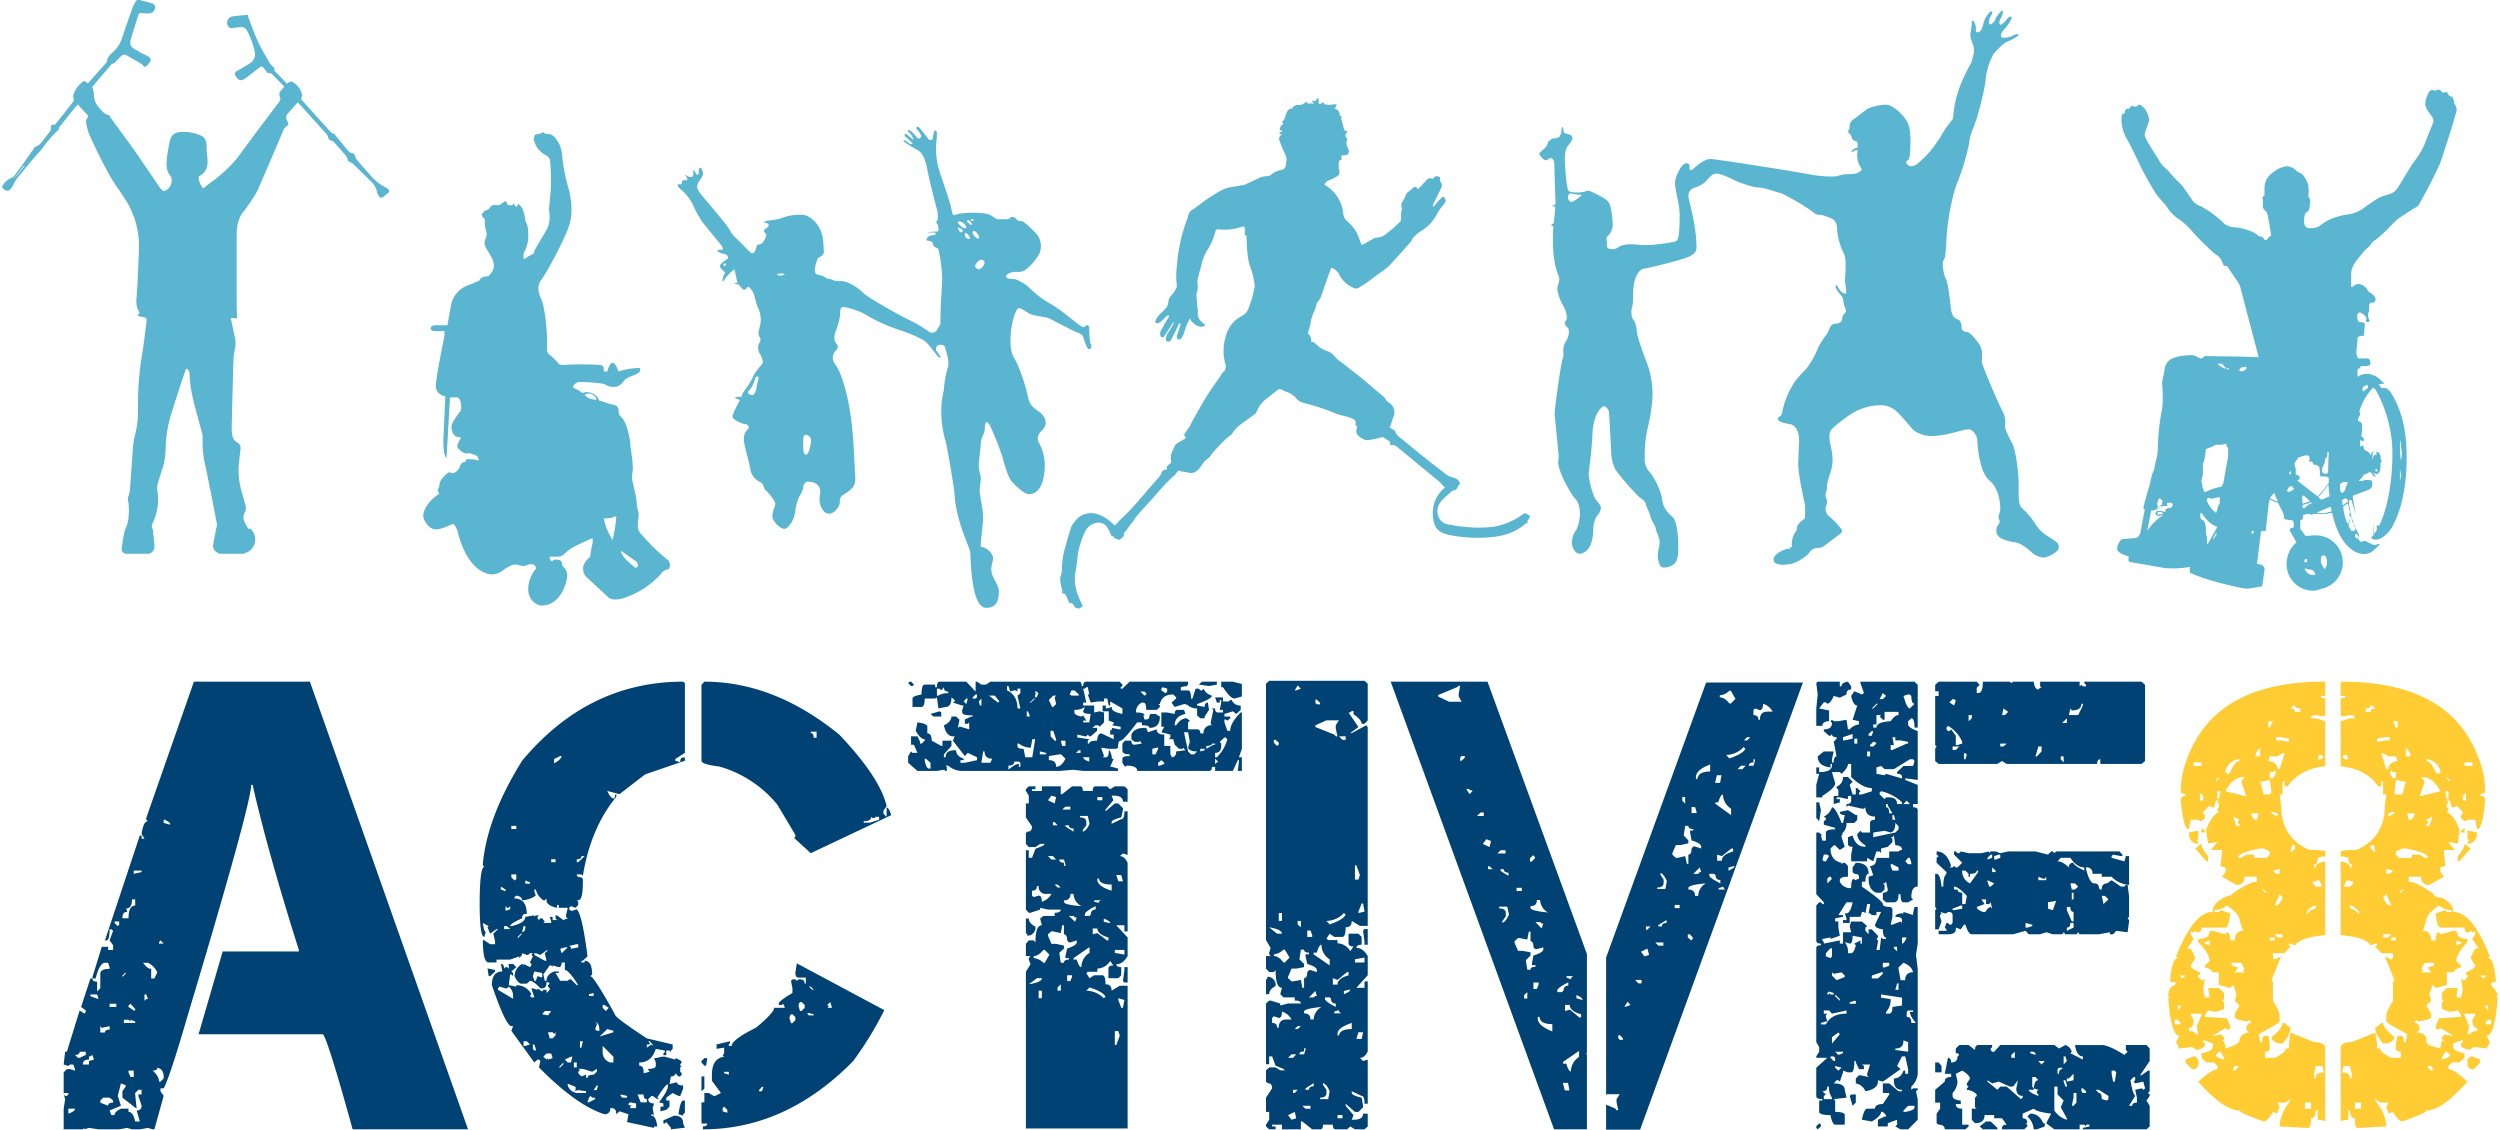
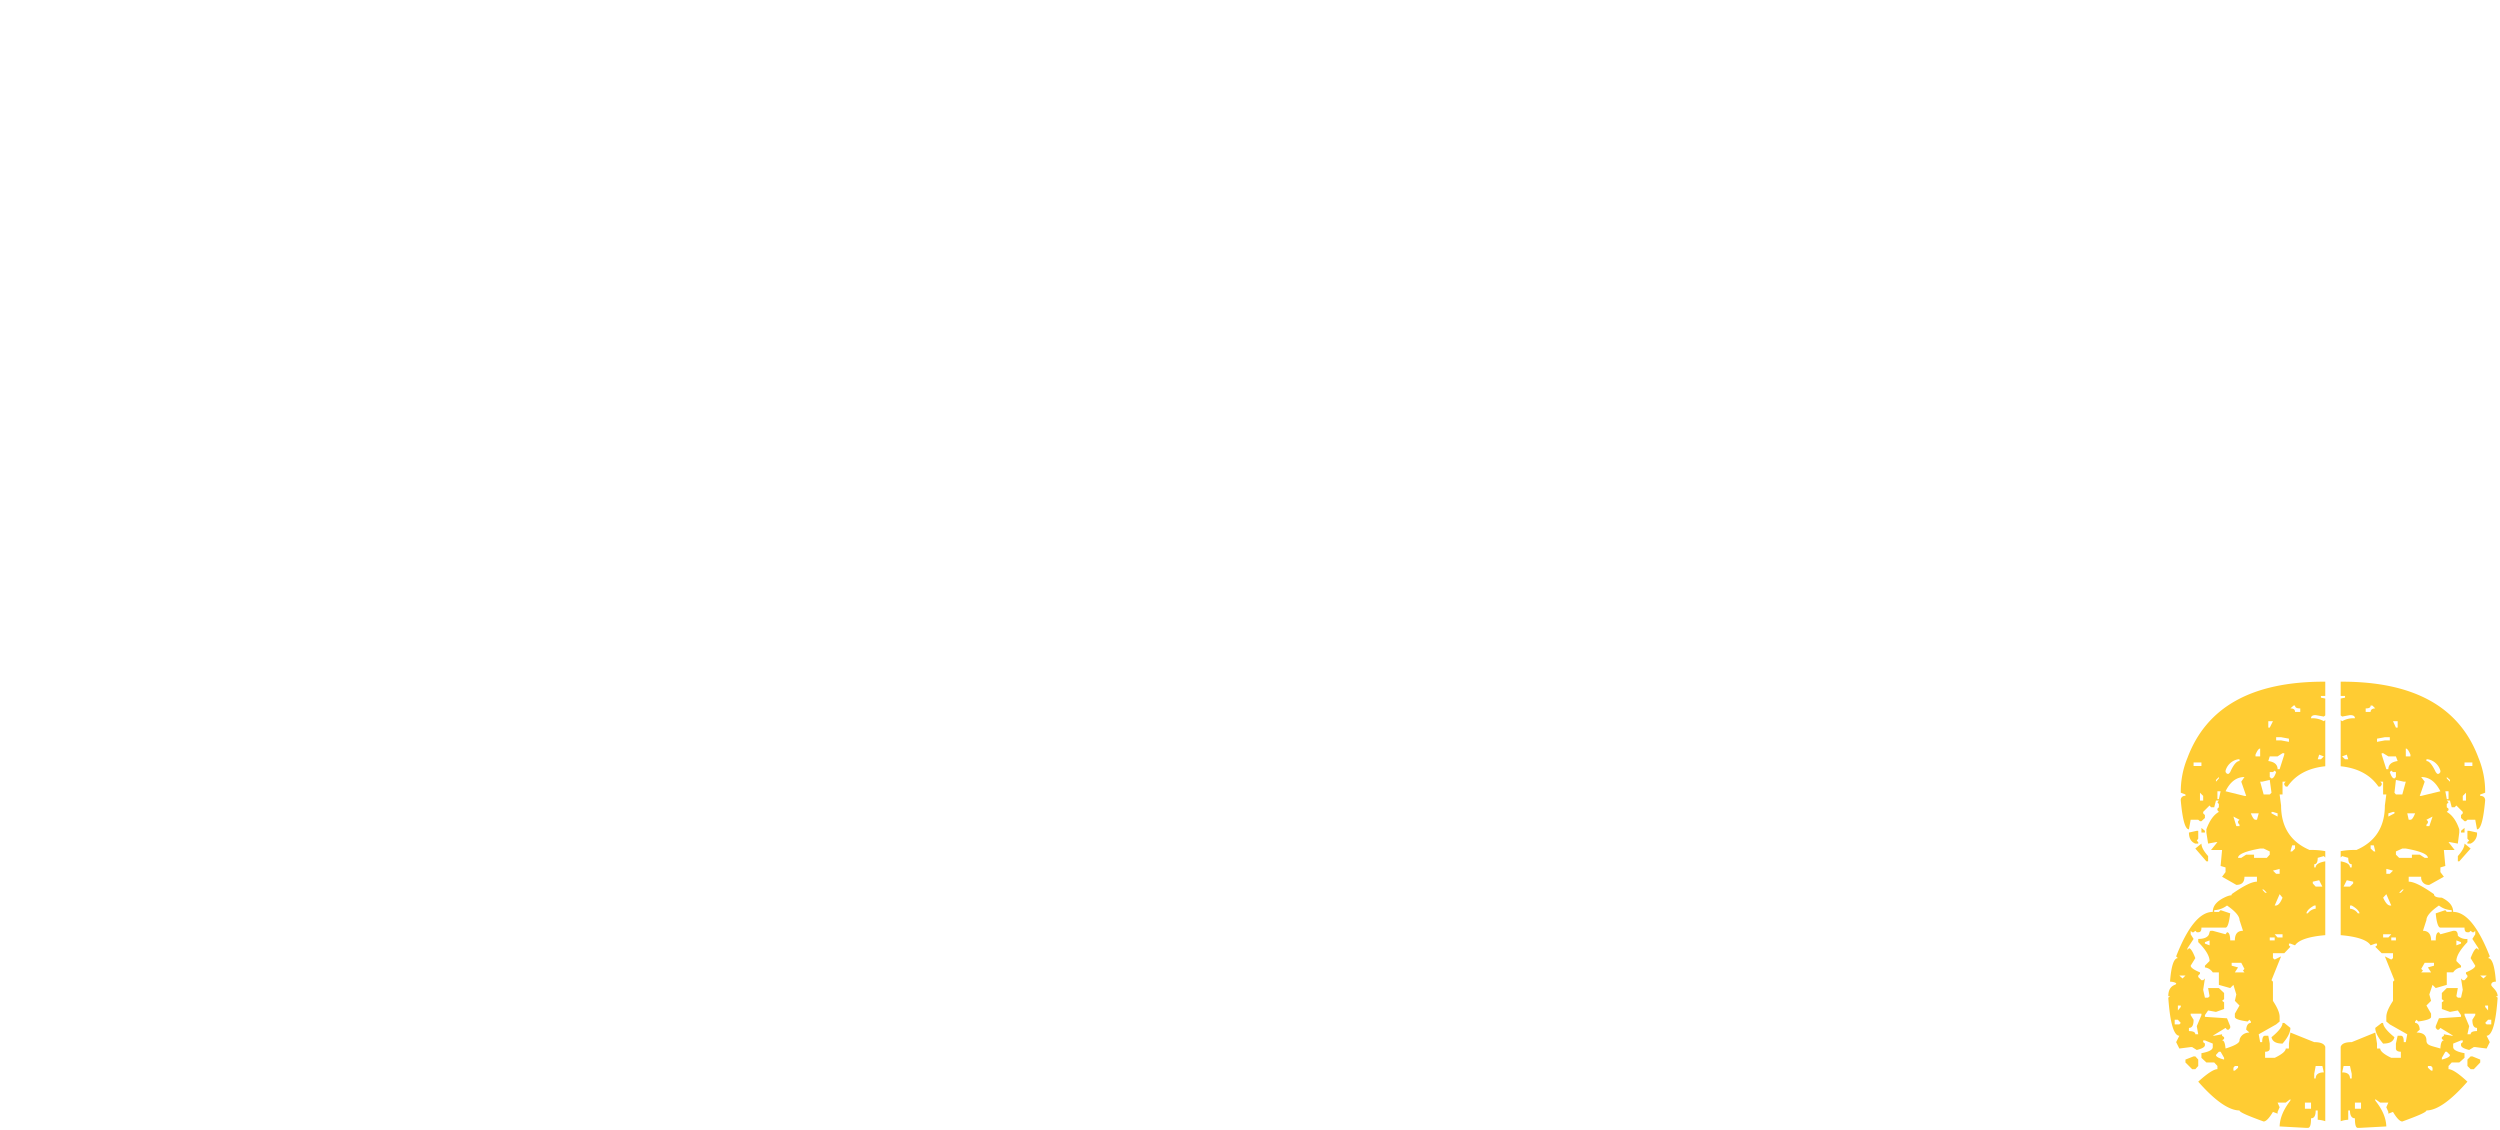
<svg xmlns="http://www.w3.org/2000/svg" width="270" height="122" viewBox="0 0 858.4 388.6">
-   <path d="m105.8 234.5 54.4 154h-39.7c-6-21.8-9.5-32.7-10.3-32.7H67.5l8.3-28.5H102v-.5Q91.1 292.3 86.1 270h-.5q0 6.5-21.8 79.2c-4.2 14.5-7 22.9-8.3 25.2h-1.1v1l1.1 1.6-3.2 11.5h-.6l-1.6-.5-2.8.5h-2.7l-1.7-.5-2.7.5h-7.1l-3.3-.5-1.6.5v-.5l-.5.5h-6.6v-7.1l.5-3.3-.5-1.6.5.5h.6l.5-.5v-.5h-1.6v-7.1l1.1-1.1h1.1l1.7.5v-.5l-.6-1.6h-1.1l-.6.5-1.6-.5.5-4.4h.6l4.4-14.2 1.6 1.1.5-.6v-.5l-1.6-1.2 3.2-9.8h.7c0 .8.5 1.1 1.6 1.1v3.4l1.1-1.2V335c0-1.1 1-1.7 3.2-1.7v-.5l-.5-1.6h-1.1c-1.2 0-2.3 1.8-3.2 5.4H31v-.5l3.2-10.4h2.2v1.1h1.7v-1.6l-1.2-1.7 1.2-3.3-.6-.5h-.6c0 2.6-.4 3.8-1.1 3.8h-.5l12-36.1h.6v1.1h1l-1-1.6c.4-2.9 1.1-4.4 2.2-4.4l-.6-.5v-.6l16.4-46.9ZM22.7 381.4v1.7c1.5-.5 2.3-1.1 2.3-1.7Zm3.9-19.6c0 .7-.6 1.1-1.6 1.1l1 1h.6l2.1-1v-1.1Zm3.2 2.7c-1.4 0-2.1.5-2.1 1.7h2.1V365l1.7-.5-.5-1.6-.7.5h-.5Zm.5-22.4v.6l2.8 1-.5-1.6Zm3.4 10.9v2.2h1.6c0-.7.5-1 1.6-1V353l-2.7.6Zm0 25.6v.7l2.7 1.1c0-.7.5-1.1 1.7-1.1v-.7l-1.2-1h-2.2Zm3.2-33.3v1.1h2.3v-1.1Zm3.9 27.4-1.1 4.3 1.1 3.4-3.9 1.6.6 1.6h1.1c0-.8.7-1.5 2.2-2.2h2.6v1.1c1.1 0 1.8 1.1 2.3 3.3h1.6l-1.1-3.8a1.5 1.5 0 0 0 1.7-1.6l-1.1-3.4v-.5h1.1v-1.6h-1.1l-1.1 1.1v.5l.5 4.9-4.9-3.8v-2.2l1.1-1.6v-.5ZM38.6 317v.5l1.1 1.1.5-.5V317Zm6-7.6c0 2.1-.7 3.2-2.2 3.2l.5.5v.6c-1.1 0-1.6.7-1.6 2.2h2.1c0-2.9.8-4.4 2.3-4.4v-2.1Zm-3.3 26.2v.5l1.1-1.1v-.5Zm.5 15.2v1.1h3.9v-.5l-1.6-.6v.6l-.7-.6Zm2.3-5.5-.7.6v.5l1.8 1.2h.5v-.5Zm-.7 23v.6l.7 1.6h1.1v-2.2Zm1.8-68.8v1.1l2.7-.6v-.5Zm3.2 31.7c1 1.4 1.9 2.1 2.8 2.1v3.3h1.1l1-2.1a6.8 6.8 0 0 0-3.2-3.3Zm.5 10.9v2.2l.6-.6h.6l-.6-1.6Zm4.4 25.2c0 .7-.5 1-1.6 1 1.5 1.3 2.2 2.6 2.2 3.8h.5l1.1-1.1v-.5c0-1.8-.7-2.9-2.2-3.2Zm1.1-43.8-.5.6v.5h1.6Zm1.1-41.5v1.1l2.2.6v-.6L56 282Zm178.7-47.5.6.5v24l-3.3 2.1v.6l1.7.5c0-1.1.3-1.6 1-1.6h.6v1.1l-13.7 4.7-8.8 6.8-4.2-1.1c.7 1.6 1.4 2.4 2.1 2.6s.3-1.5 1-1.5v.9c-5.9 7.2-9.7 16.2-11.5 27.2l-.5-.5h-1.6c0 .7.5 1 1.6 1l.5.6v1.1c0 4.1-.5 6.2-1.6 6.2h-.5l.5.5v1.1l-.9 1-1.6-.6-.6.6v.5l.6.5h.5l1.5-.5c1.3 1.3 2.5 6.7 3.7 16.2l-1.6 1.5h-.5v.6h1.1v-.6c1.7 0 2.6 1.6 2.6 4.7l-.6.6c.9.2 3.7 4.6 8.4 13.1 0 .8 3.7 3.5 11 8.3l8.9 2.1v1.5l-.6.6v.5l-.5-.5h-1.1v1.6h-1v-.6l.5-.5v-.5l-3.1-.6c-1 3.2-2.9 4.7-5.7 4.7v1.1q1.5 0 1.5 2.1v.5l2.1-.5-.5-.6v-.4c1.7 0 2.6-.4 2.6-1.1v-1.1l-.6-1.5h.6l2.1-.5h1l3.6 1v-.5c1.5.5 2.2 1 2.2 1.5l-.5.6v.5h.5l-.5.6v1.5l.5.5v.5l-.5.6h-.6l-1.1-1.1c0 .7-.5 1.1-1.5 1.1l-.5 2.5h.5l2.1-.5c0 .7.7 1.1 2.1 1.1v1.1l-1 2.5h-.6l-2-1-2.2 1.6v1h1.1v2.1l-1.1 1.1-2 .5v-1.6h1v-1.1l-1.5-.4c2-2.6 3.1-4.5 3.1-5.8s-2 1.4-3.7 4.2l.6.5h-.6l-1.6-1.1h-.4l-1.1 1.1c0 1 .7 1.5 2 1.5l-.5 1.6.5 2.6-.5-.5h-.4v.5c1 0 1.7 1.2 2 3.7h-1.1v.5l-9.3-2 .5-2.7-3.1-1-1.1 1c0-1.4-.5-2.1-1.6-2.1h-.5a1.8 1.8 0 0 1-2 2.1c-6.3-2-13.8-7.3-22.5-16.1l.5-2.2-.5-.5h-.5l-1.1 1-7.9-10.9.6-1.6h-.6c-1.2 0-3.5-4.7-6.7-14.1 0-3.1 1.2-4.7 3.6-4.7l-.5-2.6c.7 0 1.1.5 1.1 1.6l.5-.5h.5l.6.5v-1.6h1.5l1.1 1.1-1.7 1.5.6.5v1.1l-.6-.6h-.4l-.5 3.7 2.6.5v-.5a5.9 5.9 0 0 1 5.2 3.1l-.5.6.5.5h1l-1-3.1h.5l1.6.5v-.5l1.6 1.1.4-.6h1.1v1.1l1.1-1.1v-.5l-.6-.6v-.5l.6-.5-.6-.6h-.5c0 1.5-.5 2.2-1.5 2.2h-.6c-1.6-1.7-2.8-2.6-3.6-2.6l-1.1 1h-2c-.7-.2-1.5-1-2.2-2.6a4.9 4.9 0 0 1 2.6-4.2l.5.5v-.5l2.2 1.1.5-.6v-.5l-.5-.5 1-2.1-.5-.5.5-.6h-1l-.6.6h-.5l-1.6-.6v.6l-1 1.1v-.6l-3.1 1.1H170v1h-2.7c-1.4 0-2-2.7-2-7.9l2.5 1.6h1.7v-1l-.6-2.6 1.6-1.6h-.5l-2.2 1.6-.9-2.2.4-.4-2-1.1c.3 2.1.6 3.1 1 3.1l-.5 1.7c-1.1 0-1.6-3.9-1.6-11.5s.5-12.6 1.6-12.6l-.5-.5v-.6q1.5-16.1 13.5-35.4c15.2-18.2 33.7-27.2 55.4-27.2Zm-67.3 98.7h.4l2.2.5v.5l-1.7 1.6h-.5Zm4.1 6.2-.5.6v.5l5.2 3.1v-1a4.1 4.1 0 0 0-1.5-3.2l-.6.6h-.5Zm.5-34.4v1l1.6.6v-.6Zm1.1 13.6v1h2.1l-1.1-1Zm.5-6.9v1.6l1.6-.5v-1.1l-.5.6h-.6Zm9.9-5.7v.6l.5 1.5a8.9 8.9 0 0 1-4.7 1.6c0-.9-.7-1.4-2-1.6l-.6.5v.5c2.8 0 4.2 1.8 4.2 5.3h-.5c-.7 0-1.1.5-1.1 1.5-2.7 1.2-4.1 2.1-4.1 2.7h.4c3.2-.7 4.8-1.8 4.8-3.2l3.1-.5v.5l.5-.5h1.1l-.5.5v.5l.5.6.5-.6h.6l.9 1.1-.5.5h2.7v-.5l-.5-1.6h1v1.1h1.5l-.5-.6v-1h.5l2.2 1.6 1.5-.6-.6-.5v-.5l.6-2.6h-3.1v-1h-.6v1c-2.4-.5-3.6-1.4-3.6-2.6v-.6l-.6.6h-.5a6.4 6.4 0 0 1-2.6-3.7Zm-7.9-21.9v1.1h1.7v-1.1Zm0 16.7v1l1.1 1.1.6-.5v-1.6Zm2.2 21.5v.5l1.5-1.6h-.4Zm2-3.7-.5 2c.7 0 1.1-.5 1.1-1.6v-.4Zm0 39.6v1.6h.6l1.6-.5-1.1-1.1Zm.6-55.3v1.1h1.6v-.5Zm3.1 31.3-.5 1.6.5 1.6h.5l.6-1.6 1.6.5v-1.6Zm-.5 25.1v1.5l.5.6h.5v-.6l-.5-1.5Zm2.6-30.8-1.6-.6h-.5v.6l3.6 2h.6l-.6-2.6 1.1-1h-.5Zm.6 20.4 2 .4 1.1-1.5h-2.2Zm6.7-17.8c0 1-.3 1.6-1 1.6l-2.1-.6v.6l-.5-.6h-.5l-2.2 3.1.5 2.2h.6c0-1.4.8-2.5 2.6-3.2h1.6v.5h-1.1l1.6 2.7h2.6l.5-.5h.6l2 2h.5c-2.1-3.4-3.7-5.2-4.6-5.2v-2.6Zm-6.3 32.4 1.1 1 .5-.5v.5l1.6-.5-.5-1.6h-1.6Zm1.6-8.4.6 2.1h1l1-1v-1.1l-.5.6-.5-.6Zm1.1-59.5v1h1.5v-1Zm1-34.5v1.5c1.5-.8 2.4-1.6 2.6-2.5h-.5Zm1.6 106.1h.5l1.1-1.1v-.6Zm.5-40.8.5 1.5 2.1-2h-1Zm1.6 38.1 1 1h1.1l.5-2h-.5Zm1 8.3v.6a3.7 3.7 0 0 0 3.6 2.6h2.7v-.6l-2.7-.4-1.5.4.6-.4v-1.1Zm.5-47.4.6.5v.5l2.5-.5v-1.1h-.5Zm1.6 40.1v1.7h1v-1.7Zm2.6-71c0 .8-.5 1.1-1.6 1.1v1h.5l2.2-2.1Zm-1.1 73.2.6.4-.6.6v.5l1.1 1.1 1.6-.6v1.1h.5c0-.7.7-1.1 2.1-1.1l1.1-1v-1l-1.6 1-3.2-1Zm.6-9.5v2.2h.5l.5-2.2Zm3.1 19.4-.5 1.6h.5l2.1-1.1v-.5h-1l-.6-.6Zm0-35.6v.6h1.6v-1Zm2.7 31.4-1.1 1.6h1.1l.4-1.6Zm-.6-21.9.6.5v.5l-.6 1.5.6.6h.9c0-1.8-.5-2.8-1.5-3.1Zm4.2 2.5-2.7 2.6 4.8-1.5v-.5Zm-1.6-8.3v1l1.1 1.1 1-1.1-1.5-1Zm0 14.1v2.1a3.7 3.7 0 0 0 2.6 3.6h1.1v-2Zm6.2 16.7v.5l.6.6h1.6v-.6Zm3.3 2.7-.6.4v.6h1l-.4.5v.5h2v-1.6Zm2.5-2.7 1.1 2.7h2.1v-1.1c-.8 0-1.1-.5-1.1-1.6Zm3.7-18.3.5.6v.5h-1v1.1l1.6-1.1.4.5v-.5l-1-1.1Zm8.9 25.6c2.1 0 3.1.9 3.1 2.7l.6 1.5h-.6l-4.2.5v-.5l-1.6-2-.5.5h-.5v-1.1Zm3.1-5.2h.6v4.2l-.6.5v.5l-1.6-.5c.4-3.1 1-4.7 1.6-4.7Zm43.9-85.1-5.7-5.2.4-.5v-.6l-6.2-10.4a39.9 39.9 0 0 0-19.9-13.1c-4.2-.5-6.2-1.2-6.2-2v-26.1l1-1.1q24 0 46.4 18.2c9.4 9.9 14.8 18.1 16.3 24.6l-1.1 1.6v1l1.1 1.1v-3.2c.5 0 1 .8 1.6 2.6Zm14.6 71.5c-15.4 15.7-32.7 23.5-51.7 23.5v-1c1 0 1.5-.4 1.5-1h-2v-7.3h1V376h1.5l1.7 1h.5l2-1-3.1-4.2v-2.1c0-3.7 1.4-5.8 4.2-6.2l-.5-.5.5-.6v-2l-2.6.4v-1.5l4.6-1.1v.6l-.4.5v.5h1q0-2.1 8.4-6.3c4.1-3.4 6.2-5.7 6.2-6.8h3.6v-.5l-.4-.5v-.5l-.5.5h-1.1v-.5c0-.5 1.6-1.8 4.7-3.6V340l-.5-2.6.5-.5h1l.5.5.6-.5h.5c1.1 0 1.6.5 1.6 1.5h.4v-2.1h-2.5c-.7 0-1.1-.5-1.1-1.6l.5-3.3 30.1 16.1a119.4 119.4 0 0 1-10.7 17.5Zm-51.2-1h1l-.4 2.6h-.6l-1-1.1v-.5Zm-1 6.3h1v4.2l-1 .9Zm7.8 10.4-.5.5v1.1l1.6.5v-1Zm0-12v.5l1.6.5v-1Zm12 6.3v.4h1l.5-1.5h-.5Zm10.5-24.6.5 1.6h.5l1-1.1v-1l-1-1c-.7 0-1 .5-1 1.5Zm3.1-4.2.5 1.6h.5l1.1-1.1v-1l-1.1-1c-.7 0-1 .5-1 1.5Zm3.1 2.2v.5l.5.4h1.6v-.4Zm.5-9 1.1 1.1h.5l-1-1.1Zm.6-87.7v.5c.7 0 1 .5 1 1.6h1v-2.1Zm5.7 94 .5.5-.5.5h1.6l-.6-2Zm15.1-64.7c0 1-.9 1.5-2.6 1.5v.5h2.2l3.1-1v-1h-1.1l-.5.4h-.6Zm117.2-41.7c0 .7-1.7 1.7-5.1 2.9v.5l2.6.5c0-1 .4-1.5 1.1-1.5l.4 2.5-1.5 2.3v.6h-1.5l-1.1-1v-2.4a4.6 4.6 0 0 1-3.6-1.5v.5l-.4-.5h-.5l-3.2 1-1.1-1.5 1.6-1.4v-.4l-1-1c-2.6 0-4.1 1.1-4.6 3.3h-.6l.6.5v.5l-1.1 1h-3.6c0-1.7-.3-2.5-1-2.5h-.5a3.4 3.4 0 0 0-2 3.4c1.9 0 2.9.3 2.9 1h-.4l.4 1.4h.6c.8 0 1.1-.5 1.1-1.4l.4-.5h1.7l1.5.9q0 3.9-3.6 3.9c0-.6-.8-.9-2.6-.9v-1h-1.6q-4.8 6.3-5.7 6.3t-.9 2.4l-.6.4h-2.6l-2.5-.4v.4l.9 2.5-.5.4h1.1c.7 0 1-.7 1-2s1.1.9 1.1 2.5h.6l-1.2 2.8h.6l2.1.6v.8h-12l-3.5-.4-4.6.4h-34.1a7.4 7.4 0 0 1-4.2-1.8h-.9l.4.4v1.4h-.4l-.6-.4-2.4.4h-6.7l-3.2-2.8v-2.3l1-1.6.5.5h1.7l-1.2-2.8h-1v-2.9h2.2l.9 1.9v.6h.5l1.1-1v-.5c-1 0-2-1-3.1-2.9l.6-2.9c2.3.3 3.4.8 3.4 1.5v2.3c1 0 1.5.8 1.5 2.5l3.3 1.8h.4v-1.8h3.1v1.8l-2.6 2.9v1h.6c0-1.6 1-2.4 3.1-2.4h.5c0 1.3.9 2.3 2.6 2.9v.5h-1.1v.9h1.5l4.2-.9v-1l-3.2-1.5-1 1.1-4.1-5.3.6-1.5h-.6c-1.5 0-2.6-1.3-3.1-3.8 1.6-.7 2.5-1.7 2.6-3h1.6l1.1 1v.4l-.5 2.5.5-.4h.4l3 .9v-2.4l-.5.5h-1v-1.5l2.2-1h.5v-.4c-2.4 0-3.6-.3-3.6-1v-.9l.5-1.5h-.5l-3.2-1 .6-.4v-.5l-1.1-.9c0 2.2-.7 3.3-2 3.3l-2.5.5-.5-3.8-.6.4h-3.6c0 1.9-.4 2.9-1.1 2.9h-3.1v-2.9c0-.6 1-1 3.1-1.4 0-2.3.4-3.4 1.1-3.4h3.6v.9h.6c0-1.3.3-1.9.9-1.9h9.2l3.2 3.4v-3.4h.5l1.5 1h1.6l1.5-1h30.4c.7 0 1 .5 1 1.5h.5c0-1 .4-1.5 1.1-1.5h11.4l1 1v.5l-.6.4v.5h.6l2.5-2.4h20.1v1l-.9.9v-.4l-1.6.4v1.1h2.5c.7 0 1 .9 1 2.8h.5l1.1-3.4h1.1l.5.6h.6l.5-.6a4.4 4.4 0 0 0 2.9 2.4Zm-102.5-3.8-.5.5h-.5l-1-1 .5-.5h.5Zm4.1 25.5h-.4v.5c.3 1.9.8 2.9 1.5 2.9h.5v-2Zm5.3-14.5h-2.7l-1-.9 3.1-.9.6.4Zm2.4-8.6a1.3 1.3 0 0 1-1.5-1.5l-.9 1.1-.6-.6h-.9v2.4h.5a5.3 5.3 0 0 1 3.4-.8Zm6.7 2.4h-.5l-.9 1 .9.9Zm3.2-1.4h-.5l-1 1v.4h1l.5-.4Zm1.5 1.4-.9 1 .4 1.4h.5Zm3.7 20.7c-1.7 0-2.6-.8-2.6-2.5h-.5l-.6 3.9h3.1Zm.9-21.7h-2l3.1 2.4.5-.4Zm8.8-2.4h-1v1l-.6-.4h-.5l-1.5.4v-.4l-.5-1.5h-.5v1.5c2.4 1.1 3.6 3.2 3.6 6.2h1l-1-4.4 1-.8Zm0 25.5-.5-.4h-1.6c0 .9-.7 1.4-2 1.4v1.4c1.5-1.3 2.7-2 3.6-2v1h.5Zm5.1-8.1h-1l-.5 2.9h-.4a6.6 6.6 0 0 1-3.7-1.4h-.5v.8c0 .7.7 1 2.1 1l.6 2.9h2.4Zm-3.2 133.9v-53.9l1.6-2.6-.6-1.6v-.5l.6-.7h-1.6v-4.2l1-1.2h1.7l.6.7c0-4 .7-5.9 2.2-5.9l-.6-2.3 1.1-.9h3.9V314c1.4 0 2.1-.4 2.1-1.1h-4.4l-2.7-.6v.6l-3.3 1.1h-.6l-1-1.1v-20.4h1v2.6h1.1l1.2-3.1 2.7-1.1.5-.6H357l-1.6 1.1h-2.3l-1-1.1v-3.7l.5-.5c1.1 0 1.6-.6 1.6-1.8l-2.1-3.1v-4.8h1v-2.7l-1-1.6v-.6l1-1h2.3v1h-1.2v.6h3.4v-1.6h6.5v2.7h.5l3.4-2.7h2.7c.7 0 1 .5 1 1.6h3.4c0-1.1.3-1.6 1-1.6h3.9l1.1 1 1.6-1h3.3l1.1 1v4.3h-1.6q0-2.1-3.3-2.1h-.6l.6 1.6-2.7 3.2v.6l3.2-2.7h1.2l1.6 1.6v.5l-.6 2.7c-2.2.5-3.3 1.1-3.3 1.6v.6l3.3-1.6c.8 0 1.1-.9 1.1-2.7h1.1v15l-1.6-.5-1.1.9c1.1 0 2 .8 2.7 2.3v23.6H386v-2.1h-2.8l3.9 4.2v6.4c-1.1 1.9-2.4 2.8-3.9 2.8 0 .6.6 1 1.7 1v2.8l-1 1h-3.4v-3.3c0-.7.6-1.1 1.7-1.1l-1.1-1.5a5.4 5.4 0 0 1-4.4 2.6v1.1h-3.3l-.5.5 1.1 1.7 1.6-1h2.8c.7 0 1.1 1 1.1 3.1 1.4 0 2.1.7 2.1 2.2l2.8-1.7h2.7v49.1Zm.5-66.8-.5-.4v-5h1c0 1.1.8 2 2.3 2.8a2.8 2.8 0 0 1-2.8 3.1Zm.2-76.7h-.4v1.8h1v-.4Zm4.8 91.8h-1.7l-2.8 2.1q4.5-.7 4.5-2.1Zm-2.3-96.2h-.4l-1.5 1.4h.4Zm5.6 67.2h-1.7a2.4 2.4 0 0 1-2.7-2.7h-.6c0 1.1-.5 1.6-1.7 1.6v1.7l.6.5 1.7-.5c.7 0 1.1.7 1.1 2.1a5.6 5.6 0 0 0 3.3-2.7Zm-2.8 23.7h.5l1.6-2.8-1.6-1.6h-.5q-1.7 2.1-3.3 2.1v.7a5.1 5.1 0 0 1 3.3 1.6Zm-1.7-92.7-.6-.6h-.5v.6h.5l-.5.4v1h.5Zm1.2 104.9v-2.6h-1.1v2.6Zm1.5-84.4-2.2-.5v1h2.2Zm2.9 17.4.5-2.2-1.6-.5-1.2 1.6Zm-1.1 19.3h1.6l-1.1-1.2h-1.7Zm4.3 35.5c0-.7.6-1.1 1.7-1.1v-.5h-1.2v-.7l.6-2.6q3.3-1.1 3.3-2.1v-.7l-2.2.7h-.5l-.6-.7c0-1.4-.4-2.1-1.1-2.1v-3.1h-.6l-.5 2.7-2.7-.6h-.5l-1.2 1v.5l1.2 2.8h1.6l2.7.6v1l-1.6 1.5.5 3.4Zm-2.7-91.9h-1l-1.5 1.5 1.1 2.4h.4l1-1-.5-2.3Zm1.7 20.2h-.5l-3.7.6v1.4c1.7 0 2.5.7 2.5 2.3 1.4-.1 2.4-1.1 3.2-2.8Zm-2.7-8.1h-.9v1.9l1.4 1.5h.5v-.5Zm1.5 32.5-1-1.1h-.6v1.1Zm0 21.4h1.1l-1.1-1h-1Zm1.1 35.5v-2.2l-1.1 1.1v1.1Zm1.6-42.9v-.6l-.5-1.6h-1.6c0 .7.5 1.1 1.6 1.1v1.1Zm0-43.1h-1.5v.4l.4 1.4h1.1Zm1.7 23.7v-1h-1.7l-1.1 1Zm3.8 33.2a4.8 4.8 0 0 1-2.7-4.2h-1.1a1.9 1.9 0 0 1-2.2 2.2v.5q0 1.1 6 1.5Zm-2.7-25.6V285c-1.1 0-1.6-.4-1.6-1.1h-1.2v.4Zm-1.1 51.4.6-1.5v-.5h-1.7v2Zm1.6-20.4.6-1.5h-.6l-.5-.5h-1.6Zm-.2-79.6h-1l-.6 1.4.6.4h2.5v-.4Zm.8 92.6c.5 1.7 1 2.6 1.6 2.6a5.7 5.7 0 0 1 2.8-4.9v-2l-5.5 3.8v.5Zm4.8-84.5c-1.7 0-2.6-.3-2.6-.9l.6-1.5a5.9 5.9 0 0 1-3.6 1v.9c0 .6.9 1.1 2.5 1.4l.5-.4 1.1 1.8h-1.1v.6h2.1Zm-3.5 12.5h-.6l-1 .9h1.6Zm10.2-16.8v1.4h-.5l-.5-2.4H379v1h-2l-2.6.4-1-2.8h.5l-.5-2.5h-.5l-.5.5h-.6l1.1 4.8h-1.1v1h3.8v2.4l1.9-.4 1.5.4v3.4l-1.5 1.5-.5-.5h-1l-1 .9h1.6v1l-2.2 1.9h-.5l-.5-.6-.5.6h-.5l-2.6-.6v1l4.1.6-.5.5v1h.5c0-.7.9-1 2.7-1 .1-1.7.6-2.5 1.5-2.5l4.2 2v-1.6h-1.2v-1.3l.6-.5v-.5l2.6.5h.4v-.9l-3-.5.6-.5v-.5l-1.7-.6v-3.2h-2.1v-2h1.1v1h.5l1.6-.5v.5c0 .7 1.2 1.4 3.6 1.9v-1.9Zm-7.1 42.1-.6-2.7h-2.7v.5c1.5 0 2.2.6 2.2 1.6v1.1l-1.2 1.6v.6c.8-.2 1.6-1.1 2.3-2.7Zm-.1-22.9h-2.1q0 .8 2.1 1.5Zm.1 54.6.5-.6a1.4 1.4 0 0 1 1.6-1.6v-1.2c-2.5 1.3-3.7 2.2-3.7 2.8v.6Zm4.9 28.3.6-.5c-.5-1.1-2.3-2.2-5.5-3.2l-1.1 1.1a8.6 8.6 0 0 1 6 2.6Zm1.1-19.9h.5v-1c-2.5-.7-3.8-1.8-3.8-3.1h-1.6v2l1.6-.4Zm-2.8-12.9v-.4l.7-.5h-2.3v.5Zm1.2-35.3v-1.1h-1.7v1.1Zm3.2 31.1v-2.1c-2.8 0-4.2-.7-4.4-2.1h-.5v.5c0 1.4 1.6 2.7 4.9 3.7Zm-.5 11.2c0-.5-.7-1-2.2-1.6v1.1Zm4.9 10.8v-1.6h-3.3v1Zm-2.8 31.1 1.2-3.2-.5-1.6h-1.2v4.8Zm2.3-56.3-.6-2.2h-1.7l.7 2.2Zm0 43.5.5-2.7-2.1-.6v.6l1 2.7Zm40.9-89.1-1 2.9h1v4.7H425l.4-3.2v-.5h-.4l-1.7 3.7h-6.1v-1.4h-1.1c0 .9-.3 1.4-1 1.4h-24.7q0-1.8-3.6-1.8l-.6.4-.9-1.4V261c0-.6.8-.9 2.5-.9v-.6c-1.7 0-2.5-.4-2.5-1.4v-2.3l.9-1h2.2c0 .9.3 1.4 1.1 1.4l2.5-.4-.5-.6v-.4l-.5.4h-1.5l-1.1-.9v-1.6c.6-1.5 2.1-2.3 4.5-2.3h.6l.6 1.5 3-1c0 1.2.8 1.8 2.6 1.8v3.9h2.1v2.9l.4.6v.4c1.1 0 1.6-.7 1.6-2l3.2-.4-.5-.5v-.4l-.5.4h-1.2l-1.5-1.4-.5-1.9h-1.5l.5-.6v-1l-3.1-.8 1-1.9h-1v-4.9h2l2.6.5c0-1 .3-1.4 1-1.4h2.2l.5 1.4c-2.5.5-3.7 1.9-3.7 3.9h.5c1.1-1.6 2.2-2.4 3.6-2.4l1.1.8-.6.6v2.4h3.1c.8 0 1.1.5 1.1 1.4h1.1a2.6 2.6 0 0 1 2.9-2.8l-.4-.5v-.5l.9-4.3-.5-.5h1.1c0 1 .3 1.4 1 1.4h1.7v-.9h-1.1l.5-2.5v-.9h-.5v.9h-1l-.6-1.8h2.7v1.4h2l.5-.5h.5a3.1 3.1 0 0 0 3.1 1.9v1.5l-1.5 1.4-1.2-.9-2.9.9v.9h2v.6l-1 .8-.6-.4h-.4v1l1 2.9h1q0-2.7 3.6-6.3h.4ZM386 338l-.5-.5.5-3.8v-1h1.1v5.3Zm7.5-99.5-.6-.6h-1.4l1.4 1.4.6-.4Zm4.1 18.7h-.5l-1.5.4v1.9h1.1l.9-1.9Zm1.1 4.3-1.1.9v1h.6l1.5-.6v-.4Zm2-24.6-1.5-.5-.5.5v.6l1.5 1 .5-.6Zm10.3 21.6c-1.7 0-2.8-.4-3.1-1.3l.6-2-.6-3.3h-1.4l1.4 6.6 1 1h1.1Zm6.8-24v1l-2.7.5-3.5-.5 1.1-1Zm-4.2 23.1h-1.5v.9l1.5-.4Zm3.6-1.8h-1.1c0 .5-.6.8-1.9.8v1l2.4-1.4h.6Zm4.2-1.5-.6-.6h-.4l-1.6 1.5.5.6v.8q0 2.4-2.1 2.4v1.5h.6a13.6 13.6 0 0 0 3.6-6.2Zm-4.2 6.7v1.8l1-.8Zm9.2-21.4-2.5.7c-1 0-2.3-1.3-4-3.9h-.6v-1.9h4l3.1.8Zm9.4-5.4h32.8l1.1 1v12.6l-1.1 1.2h-1c0-.9-1-2.1-2.8-3.3v-1.1h-.6l-.5.5h-.6l3.4 5-2.8 2.1h.5l5-2.7.5.6v68.4H467l-2.8-1.7c0 1.5-.7 2.2-2.1 2.2 0 2.2-.4 3.3-1.1 3.3h-2.8l-1.6-1.1-1.1 1.7.6.5h3.2v1.1a5.3 5.3 0 0 1 4.4 2.7l1.1-1.6c-1.1 0-1.7-.4-1.7-1.1v-3.3h3.4l1.1 1.1v2.7c-1.2 0-1.8.4-1.8 1.1 1.5 0 2.8.9 3.9 2.8v6.6l-3.9 4.3h2.8v-2.2h1.1v24.1c-.7 1.5-1.6 2.2-2.7 2.2l1.1 1.1 1.6-.5v15.2h-1.1c0-1.8-.3-2.7-1-2.7l-3.4-1.6v.6c0 .5 1.1 1.1 3.4 1.6l.5 2.8v.5l-1.6 1.6h-1.2l-3.2-2.8v.7l2.7 3.2-.6 1.6h.6q3.3 0 3.3-2.1h1.6v4.4l-1.1 1h-3.3l-1.6-1-1.1 1h-3.9c-.7 0-1-.5-1-1.6h-3.4c0 1.1-.3 1.6-1 1.6h-2.7l-3.4-2.7h-.5v2.7h-6.5v-1.6h-3.4v.6h1.2v1h-2.2l-1.1-1v-.6l1.1-1.7v-2.7h-1.1v-4.9l2.1-3.2c0-1.2-.5-1.8-1.6-1.8l-.5-.5v-3.9l1.1-1h2.2l1.6 1h1.6l-.5-.5-2.7-1.1-1.2-3.2h-1v2.7h-1.1v-20.9l1.1-1h.5l3.3 1v.7l2.7-.7h4.4c0-.7-.7-1-2.1-1v-1.1h-3.9l-1.1-1.1.6-2.2c-1.5 0-2.2-2-2.2-6.1l-.6.7h-1.6l-1.1-1.2v-4.3h1.6l-.5-.6v-.6l.5-1.6-1.6-2.7v-88.2Zm-.6 101.8a2.8 2.8 0 0 1 2.8 3.2c-1.5.8-2.2 1.7-2.2 2.8h-1.1v-4.9l.5-.6Zm0 0a2.8 2.8 0 0 1 2.8 3.2c-1.5.8-2.2 1.7-2.2 2.8h-1.1v-4.9l.5-.6Zm.6-17 2.7 2.2h1.7c0-1-1.5-1.7-4.4-2.2Zm4.4 29c0 1.5-.4 2.2-1.1 2.2l-1.7-.6-.6.6v1.7c1.2 0 1.7.5 1.7 1.6h.6c0-1.9.9-2.8 2.7-2.8h1.7a5.6 5.6 0 0 0-3.3-2.7Zm-2.8-93.5v1l1.1 1.1.6-.5v-.6l-1.1-1Zm0 73.8v.6c1.1 0 2.2.7 3.3 2.2h.5l1.6-1.7-1.6-2.7h-.5a5.6 5.6 0 0 1-3.3 1.6Zm1.7-14.2v2.7h1.1v-2.7Zm7.6 12.6-.5 3.3 1.6 1.6v1.1l-2.7.5h-1.6l-1.2 2.8v.5l1.2 1.1h.5l2.7-.5.5 2.7h.6v-3.3c.7 0 1.1-.7 1.1-2.1l.6-.7h.5l2.2.7v-.7q0-1.1-3.3-2.1l-.6-2.7v-.6h1.2v-.6c-1.1 0-1.7-.3-1.7-1Zm-4.4 37.2h1.7l1.1-1.2h-1.6Zm0 19.7 1.2 1.6 1.6-.5-.5-2.2Zm1.7-8.7v1.1h.6l1-1.1Zm1.6-139.1-1 1.7h.5l1.6-.6Zm-1 118.2h1l1.1-1h-1.1Zm1-37.2v1.2l1.1 1v-2.2Zm2.2 43.8v1.1c-1.1 0-1.6.3-1.6 1h1.6l.5-1.6v-.5Zm-.6 19.8 1.1 1h1.7v-1Zm.6-32.4v.6c1.5 0 2.2.7 2.2 2.1h1.1a5.2 5.2 0 0 1 2.7-4.3c-4 .4-6 .9-6 1.6Zm.5 26.4v.5h1.2c0-.8.5-1.2 1.6-1.2v-1.1Zm.6-54.3v2.2h1.7v-.6l-.6-1.6Zm.6 23h1.6l.6-.5h.5l-.5-1.7Zm1.6-15.4v.6l5.5 3.8V330a5.8 5.8 0 0 1-2.8-5c-.6 0-1.1.9-1.6 2.7Zm.6-87v1.1l.5.5h1.1v-.5l-1.1-1.1Zm0 8.8v.6l6.5 2.6.5.6h.6l-.6-2.7v-1.1l1.1-1.7h-4.3Zm2.6 123.1v.6l1.2 1.7v1.1c0 1-.7 1.6-2.2 1.6v.5h2.8l.5-2.7c-.7-1.7-1.5-2.6-2.3-2.8Zm.7-29.5v.5c0 .6 1.2 1.5 3.7 2.8v-1.2a1.4 1.4 0 0 1-1.6-1.6l-.5-.5Zm.5-26.3 1.1 1.2c3.2-1.1 5-2.2 5.5-3.4l-.6-.5a8.3 8.3 0 0 1-6 2.7Zm3.8 20.3-1.6-.6v2.2h1.6c0-1.4 1.3-2.5 3.8-3.2v-1.1h-.5Zm-1.1 10.9v.6h2.3l-.7-.6v-.5Zm1.1 7.7v.5h.5c.2-1.4 1.6-2.2 4.4-2.2v-2.1c-3.3 1.1-4.9 2.3-4.9 3.8Zm0 27.9v1.1h1.7v-1.1Zm.5-130.3 1.2 1.2h1.1v-1.2Zm1.7 87.6v1.1c1.5-.6 2.2-1.1 2.2-1.6Zm3.8-43.2v4.9h1.2l.5-1.6-1.2-3.3Zm0 32.3v1.1h3.3v-1.7Zm1.2 25.1-.7 2.3h1.8l.5-2.3Zm1.1-44.3-1.1 2.8v.5l2.1-.5-.5-2.8Zm2.1 8.8v5.4h-1.1v-1l-.5-3.9.5-.5Zm0 0v5.4h-1.1v-1l-.5-3.9.5-.5Zm75.4 42.6-.4.4h.4v25.9h-11.3l-56.2-154h33.3l34.2 93.7Zm-47.4-120.8h4.3l-1-1.8v-1l.5-2.7h-.5l-.6.5-6.5 2.7v.5Zm4.3 20.3 1.1-1.1v-.5H502l-.5.5v1.1Zm3.8 10.4-1.6-.7h-.6l1.1 1.8Zm3.8 8.6v-1.2h-1.1l-1.2 1.2Zm2 10.7.5-2.1-1.6-.6-1.2 1.6Zm1.1 7.6-1.1-1h-.5v1Zm4.4-5.4v-1.1h-1.7l-1.1 1.1Zm1.2 21-.6-2.7h-2.8v.6c1.5 0 2.3.5 2.3 1.6v1.1l-1.2 1.7v.5c.8-.1 1.5-1.1 2.3-2.8Zm-.2-13.3v-1.1c-1 0-1.6-.4-1.6-1.2h-1.1v.6Zm7.6 32.3c0-.7.5-1 1.7-1v-.6h-1.2v-.6l.5-2.7c2.3-.7 3.4-1.4 3.4-2.2v-.6l-2.2.6h-.5l-.7-.6c0-1.4-.3-2.1-1-2.1v-3.3h-.6l-.5 2.7-2.7-.5h-.5l-1.2 1.1v.5l1.2 2.8h1.6l2.7.5v1.1l-1.6 1.6.5 3.3Zm-3-27.1v-1.1h-1.8v1.1Zm1.9 37v-2.2l-1.1 1v1.2Zm1.5-47.1 1.1-1.1v-.5l-.6-.6-1.1 1.1v1.1Zm5.6 17.5a5.2 5.2 0 0 1-2.7-4.3h-1.1c0 1.4-.7 2.1-2.2 2.1v.6c0 .7 2 1.2 6 1.6Zm-3.8 26.3.6-1.6v-.6h-1.8v2.2Zm1.6-20.8.6-1.7h-.6l-.5-.5h-1.6Zm3.7 35.4v-2.5c-2.8 0-4.3-.8-4.4-2.5h-.6v.6c0 1.6 1.7 3.1 5 4.4Zm3.3-13.5.6-.6a1.4 1.4 0 0 1 1.6-1.6v-1.2c-2.5 1.3-3.8 2.3-3.8 2.8v.6Zm2.6 33.8-.5-2.6h-1.8l.7 2.6Zm-1.1-9.2c.5 1.8 1.1 2.7 1.6 2.7a5.9 5.9 0 0 1 2.8-5v-2.1l-5.5 3.8v.6Zm4.5-15.9h.6v-1.1c-2.6-.7-3.9-1.8-3.9-3.2h-1.6v2.1l1.6-.5Zm-2.8-13.1v-.6l.7-.5h-2.3v.5Zm3.9 7.1c0-.6-.7-1.1-2.1-1.7v1.1Zm8.1 36 3.1 1.3.5.6h.6l-.6-2.7v-1.1l1.1-1.7h-4.3l-.4.2v-47.2l34.4-94.6h33.3l-56 153.8h-11.7Zm4.2-23.9v1.1l.5.5h1.1v-.5l-1.1-1.1Zm3.2-11.5-1.1 1.7h.5l1.6-.6Zm2.6-7.5 1.1 1.2h1.1v-1.2Zm2-9.7 1.2 1.6 1.6-.5-.6-2.2Zm1.7-8.7v1.1h.5l1.1-1.1Zm3.2 5.5 1.1 1.1h1.7v-1.1Zm1.8-23.9v.6l1.1 1.7v1.1c0 1-.7 1.6-2.2 1.6v.5h2.8l.5-2.7c-.7-1.7-1.5-2.6-2.2-2.8Zm-.7 17.9v.5h1.2c0-.8.5-1.2 1.6-1.2v-1Zm9.2-34.1-.5 3.3 1.6 1.7v1l-2.7.6h-1.6l-1.2 2.8v.5l1.2 1.1h.6l2.6-.6.6 2.7h.5V294c.7 0 1.1-.7 1.1-2.1l.6-.7h.6l2.1.7v-.7q0-1.1-3.3-2.1l-.5-2.7v-.7h1.1v-.5c-1.1 0-1.7-.4-1.7-1.1Zm-3.6 27.2v1.1h1.7v-1.1Zm2.6-37.1v1.2l1 1.1v-2.3Zm1.9 47.2v1.1l1.2 1 .5-.5v-.5l-1-1.1Zm.2-15.9v.5c1.5 0 2.3.7 2.3 2.2h1.1a5 5 0 0 1 2.6-4.3c-4 .3-6 .9-6 1.6Zm1.1-27.9v2.1h1.7v-.5l-.5-1.6Zm.6 23h1.7l.5-.6h.5l-.5-1.6Zm.9-33.2v.6h.5c.2-1.7 1.6-2.6 4.4-2.6V263c-3.3 1.2-4.9 2.7-4.9 4.4Zm4.6 33.2v.5c0 .6 1.3 1.5 3.8 2.8v-1.2a1.4 1.4 0 0 1-1.6-1.6l-.6-.5Zm2.6-33.9-.6 2.6h1.7l.5-2.6Zm-.5 9.3v.5l5.4 3.9v-2.2a5.9 5.9 0 0 1-2.8-4.9c-.5 0-1.1.9-1.6 2.7Zm2.2 18.5-1.6-.5v2.1h1.6c0-1.4 1.3-2.5 3.9-3.2v-1h-.6Zm-1.1 11v.5h2.3l-.6-.5v-.5Zm.4-66.3v.7q1.7 0 3.3 2.1h.5l1.6-1.6-1.6-2.8h-.5a5.1 5.1 0 0 1-3.3 1.6Zm2.2 20.5 1.1 1.2c3.2-1.1 5-2.2 5.5-3.3l-.6-.6a8.3 8.3 0 0 1-6 2.7Zm.8 38.7v1.1c1.4-.6 2.1-1.1 2.1-1.6Zm3.1-33.8h1.7l1.1-1.2h-1.6Zm2.2-9.9h1.1l1.1-1.1h-1.1Zm3.3 6.5v1.1c-1.1 0-1.6.4-1.6 1.1h1.6l.5-1.6v-.6Zm3.3-19.1c0 1.4-.4 2.2-1.1 2.2l-1.7-.6-.5.6v1.7c1.1 0 1.7.5 1.7 1.6h.5c0-1.9.9-2.8 2.7-2.8h1.7a5.6 5.6 0 0 0-3.3-2.7Zm33.5-7.6h18.6l1.1 1.1v14.7h-1.1c0-2.2-.4-3.2-1.1-3.2l-1.1 1v1.1c0 .7 1.1 1.5 3.3 2.3v16.8l-3.8-.5h-.5v.5l4.3 1.7v6.6h-1.6v1.1c1 0 1.6.3 1.6 1V305c-1.5 0-2.2 1.2-2.2 3.8l.6.6-1.7 1H654c-.7 0-1-.9-1-2.8h-.7c0 1.9-.5 2.8-1.6 2.8H648l-1.1-1v-2.3c1.1 0 1.7-.4 1.7-1.1l-.6-2.7-.5.6h-.6l.6.5v1.6l-1.2 1.1h-1.6c-1.8-.6-2.7-2.3-2.7-4.8v-.7l1.6-.5-1.1-3.2c1.5 0 2.2-1 2.2-2.8h4.4v-2.2h3.2l.7-.5h.5c0-1.1-.8-1.6-2.3-1.6l-.5-3.4-.5.6h-.6l.6.5v1.2l-1.6 1.6-2.3.6v1.6l-.5-.6h-1.1l-1.1 3.4-2.1-1.2v1.2H636V294l.5-2.7c-1 0-1.6-.3-1.6-1.1V288l1.6-.6c.7 2.6 2.1 3.9 4.4 3.9v-.5c-1.8-1.1-2.8-2.4-2.8-3.9l1.1-1.1.5.6h2.8v-3.3c0-.7.6-1.1 1.7-1.1v-1.1c-2.2 0-3.3-1.1-3.3-3.2l-.5.5h-.7l-4.8-1.1-.5.6v-1.1c1.1 0 1.6-.4 1.6-1.2v-1.6h-1.1v1.1l-2.8-.6H631v.6h1.1v1.1l-2.1.6v-2.8h1.6v-2.1l-.6-.6v-.5a3.4 3.4 0 0 0 2.2-3.3h1.7l1.6 1.6-1 1.1 1 3.3h1.1v-2.2h.5l1.1 1.1-.5.5v.6h1l3.4-1.1v-1.1c-2.1 0-4.5-1.3-7.1-3.8v-4.5h-1.1c0 .9-.7 2-2.2 3.4l-.6-.6h-2.7l1.1 3.8c0 1.1-1.5 2.6-4.4 4.4v.5H624V270l1-3.8h-1V264h1v1.6c2.8 0 4.2-.7 4.4-2.1v-.7h-.5v1.2c-2.9-.3-4.4-1.6-4.4-3.8l2.1-1.7h3.4l-.6 2.7v1.1h.6c0-1.4.4-2.1 1-2.1l-1-5 1-1.1v-.5c-1 0-1.6-.3-1.6-1.1l-.5.6h-.5l-1.8-1.6v-.6c1.9 0 2.8-.7 2.8-2.2l-.5-.6.5-.5.6.5h1.6l2.8-.5.5 3.3h.6a5.1 5.1 0 0 1 3.2-1.7v-1.1l-2.2-.5 1.6-4.9q-1.4 0-2.1-3.3l1.1-1.6 2.6 1.1.7-.5-1.2-3.4Zm-7.1 0v1.6h.6c0-.9.7-1.4 2.2-1.6l1.1 1.6v1.1c-1.1 0-1.6.5-1.6 1.7l-2.3 1.1-2.1-.6c-.7 1.7-1.5 2.6-2.2 2.7l-.5-.5h-.7l-1.6 2.1 3.4.7v3.7c-1.5 0-2.3.6-2.3 1.6H624v-6l.5-4.8-.5-3.9.5-.5ZM624 276h1l.6 2.7-.6 3.8-1-1.1Zm5.4 1.7q1.2 0 3.3 5.4h.5l.6-2.7c-1.1 0-1.7-.4-1.7-1.1l2.8-.6 2.7 1.7h.5v1.6l-1 1.1h-2.7a4.5 4.5 0 0 1-1.7 3.8h.5l-.5.5v.6l1.1 3.3-1.7 1.1-1.6-1.6h-.5l-1.1 1.1c0 2.7 1.3 4.4 3.8 4.9v.5l.5-.5h.6l1.1 1.1v3.7c-1.8 0-2.8.4-2.8 1.2v.5a3.9 3.9 0 0 0 3.9 2.2c0-2.2.3-3.2 1.1-3.2v.5l1.6-.5v-.7c0-.7-.6-1-1.6-1l-.6-.6v-1.6l1.1-1.6c2.9 0 4.4 1.2 4.4 3.8-.7 0-1.1.9-1.1 2.7h-1.2v1.7q7.2 5 7.2 6c0 .7.9 1 2.7 1l.6.6v2.8l-.6 2.7h.6l2.8-1.1.5.5v-1c0-.8-.8-1.1-2.3-1.1 0-.8 1-1.2 2.8-1.2v-.5l3.3 1.1v-.6l.5-2.2h1.1v12.6l-.6 3.9.6 4.8v36.1a6.8 6.8 0 0 1-2.2 4.4v1.1l.6-.5h1.6v.5l-.6.5.6 2.7v7.1l-3.3 3.3H653l-1.8-1 .6-.6v-1.7l-3.2 1.2v1.1h-3.4v-2.3l2.3-1.1h.5v-.5l-1.1-1.1h-.6c0 .9-1.1 2.1-3.2 3.3l-3.4-.6c.5-2.5 1.1-3.8 1.8-3.8h2.7c0-1 .9-1.6 2.7-1.6l2.2-3.3v-.5h-2.2v-3.3h2.2l3.2 2.7h1.2v-.5c-1.9 0-2.8-1.1-2.8-3.3v-.6q2.3 0 3.3-2.7h.6v1.1h1v-1.6l-1-4.4h-1.1l-1.7 3.3 1.2 1.1-6.1 4.3-1.7-.5v.5c0 1.6-1.4 2.8-4.3 3.3a4.4 4.4 0 0 0-3.3-2.7V371l1.1-1.1h.5l2.8.6-.5-.6v-.5l1-3.2h-2.8l.7.5v1.1h-1.7l-1.1-2.3v-.5h-.5c0 2.6-.4 3.9-1.1 3.9h-1.1l-1.7-.6v.6l-1.1 3.2-.5-.5h-.6l-1 1.1c2.6 0 3.8.8 3.8 2.2l.6 2.7-4.4.5.5.5v3.9c2.2 0 3.3.4 3.3 1.1v3.3h-3.3c-.6 0-1.2-1.1-1.6-3.3-2.6 0-3.9-.4-3.9-1.1v-3.9h1.1v-.5c-1.4 0-2.1-.3-2.1-1.1v-9.7l3.8-3.4H624v-.5l1-1.6v-1.6l-1-1.7v-32.3c0-.7.5-1 1.6-1v-.6c-1.1 0-1.6-.3-1.6-1.1v-12l1-1.1h.6l.5.6h.5v-.6l-2.6-2.8v-21.2h1l1.1 1h-.5l.5 1.8h1.2v-2.8c0-.7 1.1-1.1 3.2-1.1v-.5l-3.9-1.1v-1.2l.7-.5v-.6l-.7-.5a5.2 5.2 0 0 0 2.8-3.2ZM625 386.4l.6.5v.6l-1.1 1-.5-.5v-.5Zm1.6-38.8v1.1h1.2l-.5.5v.6l.5 1.6h-.5l-1.7.5v.5h1.7c1.3-2.5 3.6-3.7 7.1-3.7v-1.1l-5 1.1-1-1.1Zm0-53.6-.5 1.7.5.6h.7l1.1-1.8-.6-.5Zm5 20.8h1.6v.6l-2.7.5v1.1h1.1v2.1l.5 2.8-3.2 1.1v-.5l-2.8.5v.5l.5.6v.5l5.5-1.1v1.1h1.1v-3.9h2.8l-.5-2.1.5-1.6h3.7l1.8 1.6-.6.5v1.1l1.1 1.2v-1.7h1.1l2.1 2.2v.6l-.5.5.5.5v.6l-.5 2.7h1.1l.5-4.3.6.5h1.1v-.5c-.7 0-1.1-1-1.1-2.8-1.8-.2-2.7-.8-2.7-1.6l2.1-4.4h-1.6v1.1h-1.6l-.6-.6h-.5l.5-2.7v-.5h-1l-.6 3.2-.5-.5h-.7l-.5 1.7h-3.7v2.1h-2.3v-1h1.2v-.6l-.6-1.7h.6c.8 0 1.6-1.3 2.1-3.8h-2.1Zm-3.8 59c0 1.1-.5 1.6-1.7 1.6l1.2 1.1-.7.5v1.1h2.8v-.5a5.8 5.8 0 0 1-1-3.8Zm-.5-45.9v1.1l1.6.6.5-.6v-2.8h-.5Zm1.1-26.3-.6.7v1.6l1.6-1.6-.5-.7Zm0 39.5-.6.5v.5h.6v-.5l.5.5h1.1v-.5Zm.5 22.3v.5l1.1 1.1h.5v-1.1l-.5-.5Zm.5-28.9v1.1l1.6 1.6 2.8-1.1v-.5l-1.1-1.1-2.7.5Zm0 22.3v2.2l2.7-3.2-.5-.6Zm1.1-14.7v.6l1.6 1.6v-.6Zm0 19.7 1.1 1.1 1.6-.6v-.5Zm0 4.9v.6l1.1 1 1.1-1Zm2.7-113.1v1.1h.6l2.7-.6v-1.6Zm3.3 68.3c0 1.8-.3 2.7-1 2.7l-1.7-.5a5.2 5.2 0 0 1 1.1 3.8h1.1c.6 0 1.2-.9 1.6-2.7l-.5-.6 2.1-1.1v1.1h.5v-2.1Zm-1 22.9v.5h2.1v-1h-.5Zm2.1 31.7v2.8l-1.1 1.1-1-3.4.5-.5Zm-.5-122.4v1.7h1v-1.7Zm4.4 4.4v1.7h1v-1.7Zm.5-6v.6h1.1l.5-1.6h-.5Zm.5 3.8v.5h1.1l1.1-1-.5-.6h-.6Zm.6-12.6h.5l1.6-1.6h-.5Zm0 91.9v1h2.1l1.7-1.6v-.5h-.6Zm4.4-90.7v2.7h-.6l-1.1-1.1.5-.5h-1.6v3.2h-1.1v1.1h1.1c0-1.3 1.6-2 4.9-2.2q1.4-2.1 2.7-2.1v-1.1Zm3.7 38.2c0 1.9-.5 3-1.6 3.3l-2.1-.6-3.9.6v1.6l7.6-1.6 1.1-1.1v-1.1Zm-.5-18.5h-3.2l-1.2-1.1-1.6.5v2.2l2.8.5.5-.5 5.5 1.6v-.5c0-.8-.6-1.1-1.7-1.1v-.6l2.2-2.1h3.3l.5-1.7-.5-.6h-1.1Zm-3.8-26.2-1.1 2.1h1.1l1.1-1.1Zm-.6 33.8-.5.5v.6l1.7 1.6.5-.6h1.1c1.8 0 2.7.8 2.7 2.3h1.7v-.6a15.2 15.2 0 0 0-7.2-3.8Zm0 69.9v1.1l3.3.5v.6a5.9 5.9 0 0 1-1.6 3.8v.6h1.1c.7 0 1.1-.8 1.1-2.3l3.3-.5v-2.7Zm.6-10.9v1.6h.6l1.6-.6v-1Zm1.1-54.6v1.1c.7 0 1.1.7 1.1 2.1h1.1l-1.6-2.7v-.5Zm2.2-23 .5 2.7h-1.1v1.7h.6l4.9-2.2h.5v-.6l-2.6-.5h-1.8v-1.1Zm-.6 43.7v.6l.6 1.6h2.1v-1.1l-2.1-1.1Zm.6-16.9v1.6h1l-.5-1.6Zm.5 45.3v.5l1.1 1.1v-1.6Zm1.1 12.6-.6 2.2h1.1v-2.2Zm2.2 19.6c0 1.9-.9 2.8-2.8 2.8v.5l4.4.6v-3.3Zm-1.7-25.1v.5l.7 3.9h1.6a2.4 2.4 0 0 1 2.7-2.7c-.3-1.4-1.3-2.5-3.3-3.3Zm1.2-10.3v2.1c.5 0 1-.7 1.6-2.1Zm.5-83.1c.8 2.9 1.5 4.3 2.2 4.3l1.6-1.6c-.7 0-1.1-.9-1.1-2.7l-.5-.5h-.6Zm0 37.2h2.2l-1.1-1.2Zm0 105.4v.5h.6c2.1-.3 3.2-.9 3.2-1.6v-.5h-2.2Zm.6-85.7 1 1h1.1v-.5l-.5-1.7h-.6Zm1 51.3-.5.5v1.7c1.1 0 1.6.7 1.6 2.1h1.6c-1.4-1.6-2.1-2.9-2.1-3.8h1.1v-.5Zm10.5-113.1h13.1l1 1.1-1 1v1.8h.5c1.1 0 1.6-1.3 1.6-3.9h9.3l.5.5.6-.5h7.1c.2 1.8.8 2.7 1.6 2.7l.6-.6h.5l-.5-.5v-1.6h13.6v1.6l.6-.5.5.5h1.1v-.5l-.6-.6v-.5h19.7l1.2 1.1v26.2l-1.2 1h-14.2v-1.6c-.7 0-1.1.6-1.1 1.6h-31.1l-1.6-1-1.6 1h-20.2l-1.2-1v-4.3l.5-.7-.5-.5v-16.9h1.2v-1.6h-1.2v-2.2Zm-.7 58.4c2.3 0 4 1.7 5 5l-.6.5h1.1l.5-.5.6.5h.6l1.6-1.6-2.8-2.8v-1.1h.6l.6.6h.6l.5-.6 2.7.6h4.4l2.7-.6v.6l.5-.6h1.7l1.6.6 2.7-.6h9.4l4.3 1.1 1.1-1.1h.6l.5.6.6-.6h21.8l1 1.1v.5h-.5l-2.7-.5-.5.5v.6l4.4 1.2.5-1.8h1.1v9.9a9 9 0 0 1-6-2.8h-3.4v-1H719a1.9 1.9 0 0 0-2.2-2.2v.5c.8 3.3 1.8 5 2.8 5a1.4 1.4 0 0 1 1.6 1.6l.5.5h.5q0-2.1 1.8-2.1l1.6-1.1 3.2 2.2h1.2l.5-.6h.6l.5 3.8v7.2l-.5.5.5.6v.5l-.5 3.7-3.9-.5-1.1 1.2H725v-.7l-3.8.7h-6.6l-.5-.7-.6.7h-3.8l-.6-.7-.5.7h-3.2l-2.3-.7-2.1.7h-3.9l-1.1-1.2-4.3 1.2h-14.2c-.8 0-1.5-1.1-2.2-3.3h-.5l-1.1 1.6-1.7-.6v.6c0 1.1-.9 1.7-2.7 1.7h-3.2v-1.2h2.7v-.5l-.6-.6.6-1.6h.5l.5.6h.6l.5-.6v-2.7c0-.7-.5-1.1-1.6-1.1l-.5.5h-.6l-1.6-.5.5.5-.5.6v.6l.5 1.6-1 2.7h-1.2v-6.6l.5-.5-.5-.6v-11.4h.5c.8 0 1.4 1.4 1.7 4.4h.6c0-2.3.3-3.7 1.1-4.4v-.6l-3.4-3.2v-1.7l.7-.6-.7-.5Zm7.8 66.6h3.2l2.2 1.7c0-1.1.4-1.7 1.1-1.7h4.8v.7l-.5.5v.5l.5.6h.7l2.1-2.3h18.6l1.6 1.2 2.2-1.2a3.4 3.4 0 0 1 2.2 2.3l-.5.5 4.3 2.2v-1.1q-2.1 0-2.7-3.9h9.2c1.6 0 4.1 1.1 7.8 3.4l1.1-1.1-.6-.6v-1.7h7.1l1.1 1.2v4.3l-3.3 4.9h.5l2.2-1.6h.6v7.1l-.6.6.6.5v.5l-1.1 1.6 1.1 1.8v7.1l-1.1 1h-21.9v-.5l2.3-.5v-.6h-1.2v.6l-.6-.6h-1.6v1.6h-8.7l-2.8-2.1 1.7-3.3c-3.2-.4-5.2-.9-6-1.7l-3.8 1.7v1.6c1 0 1.6.5 1.6 1.7h-.6l.6.5v.6l-1.1 1h-7.6v-.5c0-.7.5-1.1 1.6-1.1l-1.6-2.2h-2.7v-1.1h-3.3c0 1.9-1.1 2.8-3.3 2.8l-1.1-1.2v-3.8h1.7l-.6-.5v-3.3l.6-.6v-.5a5.3 5.3 0 0 0-3.4-1.6v-.5l.6-.6-.6-.5v-.6l1.1-1.7q-.3-1.3-2.7-2.7l-2.2 1.1.6 2.7a6.6 6.6 0 0 1-1.7 3.9v1c0 .9.9 1.4 2.8 1.6v1.2H672c0 1.1.7 1.6 2.2 1.6v5.5h2.2v.6l-1.1 1h-7.1c0-1-.7-1.6-2.1-1.6l-.7-.5v-3.3l1.2-1.7v-2.1h-1.7v-4.4l3.3-2.8c0-1.1.7-1.6 2.2-1.6v-1.1h-2.2l1.1-5.5c.7 0 1.1.6 1.1 1.6 1.5 0 2.2-.7 2.2-2.1l.6-.5-.6-.6h-.6v-1.6Zm-8.3 6h1.2l1 1.2v2.2h-2.2Zm4.4-115.8-.5.6v.6l.5.6h.5l.6-.6 1.6 2.2v3.2h.6l1.6-.5v-.6a11.4 11.4 0 0 0-4.9-5.5Zm.5-8.1 1.6 1.1.6-1.7-.6-.5h-.5Zm1.1 15.2v1.2h1.1l1.2-1.2Zm0 55.8v.5h.5l2.8-.5v-1.1h-.5Zm.5-7.6v1h1.2c0 .7.6 1.1 1.6 1.1v3.9h1.1l.5-2.8c-2-2.2-3.5-3.2-4.4-3.2Zm2.8-5.5a4.6 4.6 0 0 0 2.7 4.4l2.8-3.9v-.5h-.5c0 .7-.8 1.1-2.3 1.1v1h-.5v-1l-1.1-1.1Zm.6-40.4v2.1h.5l.5-1.6-.5-.5Zm1.6-13.1v2.1l1.1-1V246Zm4.4 63.4 1.1 1.6-2.7 1c0 .6.7 1.2 2.1 1.7s.9-1.2 2.7-1.7l.5.6-.5-2.2-.5.6h-1.1v-1.6Zm1.6 76.4h1.6l2.3 2.2v.5h-5l-1.1-1Zm.5-90.7v.6l1.6-.6V294h-.5Zm0 7.7v.5l.6 1.7h.5l1.2-1.1Zm0 68.8v.5l3.4 2.8 1-1.1h2.2l4.9 4.3.6-.5v-.6c-1.5 0-2.2-.9-2.2-2.6l.6-2.8-1.7 2.2h-1.1l-3.8-1.7-2.3.6Zm1.6-73.2v1.6h1.2v-.5Zm.7-3.9v1.2h.5l1.6-.6V294h-.5Zm2.1-38.7v1h1.1l1.1-1Zm1.1-12.1-.5 2.3h1l1.1-1.1Zm2.7 119.2v1h1.2v-2.1Zm4.9-45.4v1.6h.6l1.7-.5v-.5Zm1.6 65.6c2.1 0 3.5 1.1 4.5 3.3h.5v1.1l-2.7 1h-1.1a6.2 6.2 0 0 0-2.2-4.4Zm.7-12.6v3.3l.5.6v.5h-1.7q0 .9 3.3 2.1v-.5l-.5-.5v-.6l.5-.5-1.6-.5c.2-1.9.7-2.8 1.6-2.8l-1-1.1Zm-.7-8.7v.5l1.8.6v-.6l-.6-.5Zm2.8-105-1 3.4h.5l1.6-1.7v-1.7Zm0 44.8v1.2h2.7v-1.2l-.5.7h-.5Zm0 63.4 1.1 1.2 1.1-1.2Zm3.3-54.6v2.2l1.7.5 1.1-3.2Zm2.2 63.4v8.2a7.7 7.7 0 0 0 4.3 3.2v-.5l-2.1-3.8 1-2.3-2.1-2.1v-2.7Zm1.1-77.5q1.7 0 3.9 2.1a1.4 1.4 0 0 1 1.6-1.6c0 .6 1.2 1.5 3.7 2.7v-1.1q-2.6 0-4.8-3.3h-3.3Zm.5 71-.5.5v1.6h.5c0-1.1.4-1.6 1.1-1.6v-.5Zm.6-107.1v1l1 1.1v-2.1Zm.5-11.5h1.6v-1.6Zm.5 114.7v2.8l1.1-1.2-.5-1.6Zm0 8.2v.5l.6 1.7h.5v-.5l-.5-1.7Zm1.1-59.6v1.1l1.7 3.9h.6v-3.3c-.7 0-1.1-.6-1.1-1.7Zm1.2 5.5c0 1.1-.4 1.6-1.2 1.6v1.1l2.3-1.1v-1.6Zm-1.2 53.5v1.1l2.3-.5v-2.2l-1.6 1.6Zm5-128.9c0 1.5-1.1 2.3-3.3 2.3l-.5-.7-.5 2.3h3.2l1.6-3.3v-.6Zm-3.8 61.8.5 2.1h1.1l1.1-1-1.1-1.1Zm.5 3.2v2.3h.6v-2.3Zm.6 68.9v1.6l-.6 2.8h.6l1-1.1V376Zm2.7-1.6v1l.5.6h1.1v-.6l-1.1-1Zm4.9.5.5.5.6.6c.7 0 1 .7 1 2.1l1.8.5.5-.5V377l-3.3-2.1Zm2.1-66.7.6 2.8 1.7-1.6-1.2-1.2Zm3.4 60.1v1.1l.5 2.7h.6l.5-3.2-.5-.6Zm7.6 2.2-1.1 1.1c.4 2.8.9 4.6 1.6 5.4l-2.1 3.4h1.1c0-.7.5-1.1 1.6-1.1v-1.7l-.6-2.7 2.2-.5.6.5.6-.5-.6-2.3-2.8.6-.5-.6.5-.5v-1.1Z" fill="#004274" />
  <path d="m799.1 246.1-.5.4-2.8-.5c-1 0-1.6.3-1.6 1.1a7.8 7.8 0 0 1 4.4 1l.5-.4v15.9c-5.8.6-10.2 2.9-13 7h-.6l-.5-.6v-.6l.5-.5h-1.1v4.4h-1l.5 3.8c0 7.4 3.3 12.5 9.8 15.3a25.8 25.8 0 0 1 5.4.4v2.2l-.5-.5-2.1.6c0 1.5-.4 2.2-1.2 2.2v1.1h.5q0-1.5 3.3-2.1v25.4c-5.8.5-9.2 1.7-10.4 3.5l-1.6-.6h-.5v.6l.5.5-2.1 2.2h-3.9v1.7l.6.5 2.2-1.1-3.3 8.2.5.5v6.6c1.5 2.3 2.3 4.1 2.3 5.5v1.6l-1.2 1-6 3.4.5 2.7h.7c0-1.5.3-2.2 1-2.2h1.1l.5 2.7v1.7c0 .7-.5 1.1-1.6 1.1v2.1h3.3c2.5-1.2 3.8-2.3 3.8-3.2h1.1V359l.5-3.8 8.2 3.3c2.1 0 3.4.5 3.8 1.6v25.6a9.8 9.8 0 0 0-2.6-.5V382h-.7c0 1.8-.5 2.7-1.6 2.7 0 2.2-.3 3.3-1.1 3.3h-.5l-9.2-.5c.1-3 1.4-5.9 3.7-8.9v-.5l-1.6 1.2h-2.8l.7 1.6-.7 1.6v.6l-1.6-.6c-1.3 2.2-2.4 3.3-3.2 3.3-5.5-2-8.3-3.2-8.3-3.8-3.6 0-8.4-3.3-14.2-9.9 3.2-2.9 5.4-4.3 6.6-4.3v-1.1l-1.1-1.2h-2.7l-1.7-1.6v-1.6q3.9-.7 3.9-2.1V359l-2.7-1.1h-.6v.6l.6.5v.5c0 .7-.9 1.2-2.8 1.7l-1.6-1h-.5l-3.9.5-1.1-2.2 1.1-2.2c-1.9 0-3.2-4.4-3.8-13.1l.6-.5h-.6c0-2 .7-3.3 2.2-3.9s-.6-1.1-1.6-1.1q.6-8.1 2.7-8.1l-.6-.6q6-15.3 12.6-15.3c0-2 1.3-3.6 3.9-4.9s2.6-.4 2.6-1.2c4-2.8 6.9-4.3 8.7-4.3v-1.7h-4.3c0 1.9-.9 2.8-2.8 2.8l-4.9-2.8 1.2-1.6v-1.6l-1.7-.5.5-5.5h-3.8l2.2-2.7h-.5l-2.7.5-.6-3.8v-1.1c1.1-3 2.5-5 4.3-6l-.5-.6v-.5l.5-.5v-1.1l-.5-.6.5-.6h-1l-.6 2.3h-1.1l-.5-.6-2.2 2.2v.5l.6.6v1l-1.2 1.1h-.5l-.6-.5h-2.6l-.6 3.3c-1.3 0-2.2-3.3-2.8-9.9a1.4 1.4 0 0 1 1.6-1.6v-.5l-1.6-.6a30.2 30.2 0 0 1 2.3-12q9.8-26.2 46.9-26.2h.5v4.9h-1.5v.6l1.5.3Zm-50.7 104.7h-1.1v1.6h1.6l.5-.5Zm0-4.9v1.7l1-1.2v-.5Zm.5-10.3 1.1 1 1-1Zm6.5 28.9v2.2l-1 1.1h-1.1l-2.3-2.3v-1l2.8-1.1h.6Zm14.2-48c0-1.3-1.4-3-4.3-5a7.7 7.7 0 0 1-4.4 1.6v.6h1.6l.6-.6 3.3 1.1c-.4 3.3-.9 4.9-1.6 4.9h-8.3c0 1.1-.3 1.6-1.1 1.6h-.5l-.5-.5-.6.5h-.5l-.5-.5v1.2l1 1.6-2.1 3.2v.6l.5-.6c.6 0 1.3 1.1 2.2 3.4l-1.6 2.6c0 .6 1 1.4 3.2 2.3v.5l-.6.6v.5l1.1 1.1h.6l.6-.6-.6 3.9.6 2.7h1.1l.5-.5-.5-2.8h3.7l1.8 1.7v2.1l-.7.6.7.5v2.3l-2.8 1-2.7-.5-1.1 1.6v.6l7.6.5 1.1 2.7v.6l-.5.6h-.6l-.5-.6-4.4 2.7h.5l2.7-.5v.5l.7.5v.6l-.7.5c.7 0 1 .9 1.2 2.8 3.2-1 4.8-1.9 4.8-2.8s1.1-2.7 3.4-2.7l-1.1-1c.1-1.5.7-2.3 1.6-2.3v-.5l-.5-.6-.6.6c-2.9-.4-4.4-.9-4.4-1.6v-1.1l1.6-2.8-1.6-1.6.5-2.2-1-3.3-1.1 1.1-3.9-1.1v-4.3h-2.1a3.8 3.8 0 0 0-2.7-1.7v-.6l1.6-1.6c0-1.7-1.3-3.9-3.9-6.5V323c1.7 0 2.8-.4 3.4-1.1s.3-1.7 1-1.7h.6l4.4 1.2.5-.7c.7 0 1.1 1 1.1 2.8h1.6c0-2.2.9-3.3 2.8-3.3Zm-14.2-28-.5.7.5.5v.5h-1c-1.5-.6-2.2-1.9-2.2-3.8l2.7-.6h.5Zm-2.6 60.2v.5l1 1.6c0 1.9-.5 2.8-1.6 2.8v1.1c1.5 0 2.2.4 2.2 1.1h1l-.5-2.8 1.6-3.8v-.5Zm1-86.4v1.2h2.7v-1.2Zm5 32.2v1.8h-.6l-3.8-4.4 2.1-1.7c0 1.2.8 2.6 2.3 4.3Zm-2.8-21.8v2.7h1.1v-1.6Zm1.7 13.1v.6h-1.2v-1.6Zm0 38.3v.5l1.6.6v-1.7Zm3.8-55.8v.6l1-1.1v-.5Zm1 93.5-1 1.1c0 .6.9 1.1 2.8 1.6v-.6l-1.2-2.1Zm-.5-89.6v2.7h.5l.6-2.7Zm7.1-11a5.5 5.5 0 0 0-4.3 3.9v.5l.5.6h.6l.5-.6c1.1-2.5 2.2-3.8 3.2-3.8v-.6Zm-4.3 11 6.5 1.6h.6l-1.7-4.9 1.1-1.6c-2.7 0-4.9 1.6-6.5 4.9Zm2.1 59v1l2.2.6-1.1 1.7h3.3l-.5-.6.5-.6-1.1-2.1Zm.6-50.3 1 3.3h1.1v-.5l-.5-.6v-.6l.5-.5Zm.5 85.8-.5.6v1h.5l1.1-1v-.6Zm9.9-74.8h-1.2c-5.1.9-7.6 2-7.6 3.2h1.1l1.7-1.1h2.7v1.1h4.4l1-1.1v-1.1Zm-4.4-12.1c.6 1.5 1.1 2.2 1.6 2.2h.5l.6-2.2Zm1.6-20.2v.6h1.6v-2.7c-.5 0-1 .7-1.6 2.1Zm2.3 9.3h-.7l1.2 4.4h2.1l.6-.6-.6-4.4Zm.5 37.1h-.5l1 1.1h.6Zm1.6-57.9v2.2h.5l1.1-2.2Zm4.9 11-1.7 1.1H780l-.5 1.6c2.2.3 3.2 1.3 3.2 2.8h.7l1.6-5v-.5Zm-2.7 6-.6.5H780v1.7l.6.5c.6 0 1.1-.7 1.6-2.2Zm-1.7 57.4v1h1.7v-1Zm1.1-43.2h-.5v.5l2.1 1.1v-1.1Zm6 74.3q0 2.3-2.7 5.4c-2.2 0-3.5-.7-3.8-2.2 2.6-2.1 3.8-3.8 3.8-4.9h.6Zm-6-54.1 1.1 1.1h1.2v-1.7Zm2.3 8.1-1.7 3.9h.5c.8-.1 1.5-1 2.2-2.7Zm-1.7 13.8 1 1.1h1.7v-1.1Zm2.2-67.8h-1.7v1.1h1.7l2.7.5v-1.1Zm4.3-10.9-1.1 1c1.1 0 1.6.4 1.6 1.2h1.8v-1.2c-1.2 0-1.8-.3-1.8-1Zm-.5 48.1-.6 2.1h.6l1-1v-1.1Zm4.4 88.5v2.1h2.1v-2.1Zm3.2-67.8q-2.4 1.3-2.7 2.7h.5a3.9 3.9 0 0 1 2.7-1.6v-1.1Zm-.5-8.2v.6l1 1.1h2.3l-1.1-2.2Zm1 63.4-.5 2.7v1.6h.5c0-1.4 1-2.1 2.8-2.1l-.5-2.2Zm1.2-107.1-.5 1.6h1.1l1-1Zm7.4-19.3 1.5-.3v-.6h-1.5v-4.9h.5c24.7 0 40.4 8.7 46.9 26.2a30.2 30.2 0 0 1 2.3 12l-1.7.6v.5c1.1 0 1.7.5 1.7 1.6-.6 6.6-1.5 9.9-2.8 9.9l-.6-3.3H848l-.5.5h-.5l-1.2-1.1v-1l.6-.6v-.5l-2.2-2.2-.6.6h-1l-.6-2.3h-1.1l.6.6-.6.6v1.1l.6.5v.5l-.6.6c1.8 1 3.3 3 4.3 6v1.1l-.5 3.8-2.7-.5h-.5l2.1 2.7h-3.7l.5 5.5-1.7.5v1.6l1.2 1.6-5 2.8a2.5 2.5 0 0 1-2.8-2.8h-4.3v1.7c1.8 0 4.7 1.5 8.7 4.3q0 1.2 2.7 1.2c2.6 1.3 3.9 2.9 3.9 4.9q6.6 0 12.6 15.3l-.6.6q2.1 0 2.7 8.1c-1.1 0-1.6.4-1.6 1.1s2.2 1.9 2.2 3.9h-.6l.6.5c-.6 8.7-1.9 13.1-3.8 13.1l1.1 2.2-1.1 2.2-3.9-.5h-.5l-1.6 1c-1.9-.5-2.8-1-2.8-1.7v-.5l.6-.5v-.6h-.6l-2.7 1.1v1.2q0 1.4 3.9 2.1v1.6l-1.8 1.6h-2.6l-1.1 1.2v1.1c1.2 0 3.4 1.4 6.5 4.3q-8.7 9.9-14.1 9.9c0 .6-2.8 1.8-8.3 3.8-.8 0-1.9-1.1-3.2-3.3l-1.6.6v-.6l-.7-1.6.7-1.6H818l-1.7-1.2v.5c2.4 3 3.7 5.9 3.8 8.9l-9.2.5h-.6c-.7 0-1-1.1-1-3.3-1.1 0-1.7-.9-1.7-2.7h-.6v3.2a9.8 9.8 0 0 0-2.6.5v-25.6c.4-1.1 1.6-1.6 3.8-1.6l8.1-3.3.6 3.8v1.7h1.1c0 .9 1.3 2 3.8 3.2h3.3v-2.1c-1.1 0-1.7-.4-1.7-1.1V359l.6-2.7h1.1c.7 0 1 .7 1 2.2h.7l.5-2.7-6-3.4-1.2-1v-1.6c0-1.4.8-3.2 2.3-5.5v-6.6l.5-.5-3.3-8.2 2.2 1.1.6-.5v-1.7h-3.9l-2.2-2.2.6-.5v-.6h-.6l-1.6.6c-1.1-1.8-4.5-3-10.3-3.5v-25.4c2.2.4 3.2 1.1 3.2 2.1h.6v-1.1c-.8 0-1.2-.7-1.2-2.2l-2.1-.6-.5.5v-2.2a25.8 25.8 0 0 1 5.4-.4c6.5-2.8 9.8-7.9 9.8-15.3l.5-3.8H819v-4.4h-1l.5.5v.6l-.5.6h-.6c-2.8-4.1-7.2-6.4-13-7v-15.9l.5.4a7.8 7.8 0 0 1 4.4-1c0-.8-.6-1.1-1.7-1.1l-2.7.5-.5-.4Zm.5 19.9 1 1h1.1l-.5-1.6Zm.5 106.5-.5 2.2q2.7 0 2.7 2.1h.6v-1.6l-.6-2.7Zm1.1-63.9-1.1 2.2h2.2l1.1-1.1v-.6Zm1.1 8.7v1.1a3.6 3.6 0 0 1 2.7 1.6h.6q-.3-1.3-2.7-2.7Zm1.7 67.8v2.1h2.1v-2.1Zm5.4-136.6c0 .7-.5 1-1.7 1v1.2h1.7c0-.8.6-1.2 1.6-1.2l-1-1Zm0 48.1v1.1l1.1 1h.5l-.5-2.1Zm3.8 61.1h.5c0 1.1 1.3 2.8 3.9 4.9-.4 1.5-1.6 2.2-3.9 2.2q-2.7-3.2-2.7-5.4Zm-1.6-97.8v1.1l2.7-.5h1.7v-1.1h-1.7Zm1.6 5v.5l1.6 5h.7c0-1.5 1-2.5 3.2-2.8l-.6-1.6h-2.6l-1.8-1.1Zm.5 49.7c.8 1.7 1.5 2.6 2.3 2.7h.5l-1.7-3.9Zm0 12.6v1.1h1.8l1-1.1Zm1.1-22.5v1.7h1.2l1.1-1.1Zm.7-19.1v1.1l2.1-1.1v-.5h-.5Zm.5-14.2c.5 1.5 1 2.2 1.6 2.2l.5-.5v-1.7h-1l-.6-.5Zm.5 56.9v1h1.6v-1Zm.6-74.4 1 2.2h.6v-2.2Zm1 20.2-.5 4.4.5.6h2.2l1.2-4.4h-.7Zm0 24.6v1.1l1.1 1.1h4.4V294h2.7l1.7 1.1h1.1c0-1.2-2.5-2.3-7.6-3.2h-1.2Zm1.1 14.2h.6l1-1.1h-.5Zm2.3-49.6v2.7h1.6v-.6c-.6-1.4-1.1-2.1-1.6-2.1Zm.5 22.3.5 2.2h.6c.5 0 1-.7 1.6-2.2Zm5.4 40.4c1.8 0 2.8 1.1 2.8 3.3h1.6c0-1.8.3-2.8 1.1-2.8l.5.7 4.4-1.2h.5c.7 0 1.1.6 1.1 1.7a4.2 4.2 0 0 0 3.3 1.1v1.1c-2.5 2.6-3.8 4.8-3.8 6.5l1.6 1.6v.6a3.8 3.8 0 0 0-2.7 1.7h-2.2v4.3l-3.8 1.1-1.1-1.1-1.1 3.3.6 2.2-1.6 1.6 1.6 2.8v1.1c0 .7-1.5 1.2-4.4 1.6l-.6-.6-.5.6v.5c.9 0 1.5.8 1.6 2.3l-1.1 1c2.2 0 3.4.9 3.4 2.7s1.6 1.8 4.8 2.8c.1-1.9.5-2.8 1.2-2.8l-.7-.5v-.6l.7-.5v-.5l2.7.5h.5l-4.4-2.7-.5.6h-.6l-.5-.6v-.6l1.1-2.7 7.6-.5v-.6l-1.1-1.6-2.7.5-2.8-1v-2.3l.7-.5-.7-.6v-2.1l1.7-1.7h3.8l-.5 2.8.5.5h1.1l.6-2.7-.6-3.9.6.6h.6l1-1.1v-.5l-.5-.6v-.5c2.2-.9 3.2-1.7 3.2-2.3l-1.6-2.6c.9-2.3 1.6-3.4 2.2-3.4l.5.6v-.6l-2.1-3.2 1-1.6v-1.2l-.5.5h-.5l-.6-.5-.5.5h-.6c-.7 0-1-.5-1-1.6h-8.3c-.7 0-1.3-1.6-1.6-4.9l3.3-1.1.5.6h1.7v-.6a7.5 7.5 0 0 1-4.4-1.6c-2.9 2-4.3 3.7-4.3 5Zm-.6-52.9 1.2 1.6-1.7 4.9h.5l6.6-1.6c-1.7-3.3-3.8-4.9-6.6-4.9Zm1.2 63.9-1.2 2.1.6.6-.6.6h3.4l-1.1-1.7 2.1-.6v-1Zm.6-70v.6c1 0 2 1.3 3.2 3.8l.5.6h.6l.5-.6v-.5a5.5 5.5 0 0 0-4.3-3.9Zm0 20.8.5.5v.6l-.5.6v.5h1l1.1-3.3Zm.5 84.7v.6l1.1 1h.5v-1l-.5-.6Zm6-4.9-1.2 2.1v.6c1.9-.5 2.8-1 2.8-1.6l-1.1-1.1Zm0-89.6.5 2.7h.6v-2.7Zm.5-4.9v.5l1.1 1.1v-.6Zm3.3 56.2v1.7l1.6-.6v-.5Zm2.8-33.3 2.1 1.7-3.9 4.4h-.5v-1.8c1.5-1.7 2.3-3.1 2.3-4.3Zm0-5.4v1.6h-1.2v-.6Zm-.6-11v1.6h1.1v-2.7Zm.6-11.5v1.2h2.7v-1.2Zm0 86.4v.5l1.6 3.8-.6 2.8h1.1c0-.7.7-1.1 2.2-1.1v-1.1c-1.1 0-1.6-.9-1.6-2.8l1-1.6v-.5Zm1-62.9h.6l2.7.6a3.8 3.8 0 0 1-2.2 3.8H848v-.5l.6-.5-.6-.7Zm1.1 77.6h.6l2.7 1.1v1l-2.2 2.3h-1.1l-1.1-1.1v-2.2Zm3.3-27.8 1.1 1 1.1-1Zm1.7 10.3v.5l1 1.2v-1.7Zm0 6 .5.5h1.6v-1.6h-1.1Z" fill="#fc3" />
-   <path d="M42.3 190.5c-1.2-.6-1.4-1-1.2-2.3s.5-3.5.9-5.2a23.4 23.4 0 0 1 .9-2.4 11.9 11.9 0 0 0 .5-2.6 20.8 20.8 0 0 0-.2-6.1 2.7 2.7 0 0 1 .3-1.5 14.2 14.2 0 0 0 .4-2c.4-5.1.7-10.2 1.1-15.3a35.8 35.8 0 0 1 .9-4.5 39.5 39.5 0 0 0 .7-4.6c.1-2.6 0-5.1.1-7.6a105.8 105.8 0 0 1 1.6-15.9c.5-3.3.9-6.6 1.3-10 .1-1-.1-1.2-1.1-1.4l-1.1-.2-.9-.4.8-1h-.1c-1.2-1.7-1.2-3.6-1-5.6.4-5.4.6-10.9.8-16.3A29.7 29.7 0 0 0 41.9 68c-1.8-2.8-3.8-5.4-5.3-8.2-2.4-4.4-4.6-8.9-6.7-13.5a20.9 20.9 0 0 1-1.1-4.3 2.3 2.3 0 0 1 .4-1.4c.4-.5.3-.8-.1-1.3a32.6 32.6 0 0 1-3.1-3.4l-1.1 1.2-5.1 6.4-.3.3c.1 1-.8 1.3-1.3 1.9a52.7 52.7 0 0 0-4.3 5.1 11.5 11.5 0 0 1-1.4 1.7c-2.6 2.9-5 5.9-7.4 8.8a21.2 21.2 0 0 0-1.2 2 4.1 4.1 0 0 1-.5.9c-1 1.8-2 1.9-3.4.4V64a6.6 6.6 0 0 1 3.3-2.9c.4-.1.6-.5.9-.7l3-4.1 3.9-5.6.4-.3a3.7 3.7 0 0 0 2-1.5l2.5-3.2a2.2 2.2 0 0 0 .7-1.9c-.1-.6.2-.9.8-.9s.8-.2 1.1-.6c1.9-2.3 3.7-4.7 5.6-7.1a1.4 1.4 0 0 0 .3-1.4 1.9 1.9 0 0 1 0-1.3 8.7 8.7 0 0 1 2.5-3.8c1-1 1.2-1 2.3-.1h.2l6.5-7.3v-.2c.1-1.5 1.2-2.4 2.2-3.3a11.1 11.1 0 0 0 2.8-4.2c1.3-3.8 2.6-7.7 4-11.5A8.8 8.8 0 0 1 46.3 0h1l1 .3a29.9 29.9 0 0 1 3.2.9 1.2 1.2 0 0 1 1 1.5 2 2 0 0 1-2.2 1.9h-1.2c-.7 0-1.5-.3-1.9 0s-.6 1.2-.8 1.8c-.8 2.5-1.6 5-2.3 7.5a2.4 2.4 0 0 0 1.1 2.8l2.7 1.6c.8.4 1.6.7 2.4 1.2s1 1.2.3 2.1l-.7.8c-.8.8-.9.8-1.6 0l-.4-.4-5.2-3a1.4 1.4 0 0 0-1.7.2c-.7.6-1.3 1.3-2 2s-.3.5-.5.5a2.5 2.5 0 0 0-1.6 1.2l-4.5 5.2c-.5.7-1.1 1.3-1.5 1.8a8.4 8.4 0 0 1 .6 2.4 6.7 6.7 0 0 0 1.4 4.3c1 1.1 1.8 2.4 3.3 2.9s.6.5.9.8c3.1 4.3 6.3 8.5 9.3 12.8L53.8 64a5.3 5.3 0 0 0 1.2 1.4c.1.2.5.3.7.3 2-.5 3.3-3.5 2.1-5.2a6.2 6.2 0 0 1-1.3-4.4c.1-.6 0-1.3.1-1.9s.6-4 1.1-6 1.9-2.7 3.8-2.8a14.3 14.3 0 0 1 5.1.6c3 .9 3.6 1.8 3.7 4.8a15.6 15.6 0 0 0 .2 3.1c.3 2.7.1 5.1-2.6 6.6a.8.8 0 0 0-.4.6 6.5 6.5 0 0 0 1.6 3.7l2.7-2.1a49.5 49.5 0 0 0 8.9-8.2l6.5-8.8 7.9-10.5a1.7 1.7 0 0 0 .4-1.9 1.8 1.8 0 0 1 .3-2.1l1.2-1.4-4.3-4.4a1 1 0 0 0-.7-.2 1.2 1.2 0 0 1-1.2-.7l-.7-.9c-.7-.9-1.1-.9-2-.1l-4.4 3.4c-1.7 1.1-2.4.9-3.5-.8l-.2-.5a1.4 1.4 0 0 1 .3-.9c.2-.3.5-.3.8-.5s2.7-1.5 4-2.4a3.6 3.6 0 0 0 1.7-4.1 26.4 26.4 0 0 0-2.6-7.1 2.3 2.3 0 0 0-2.5-1.3l-2.7.4a1.7 1.7 0 0 1-1-.3 2.2 2.2 0 0 1 .9-3.7c1.8-.3 3.7-.4 5.6-.6a4.9 4.9 0 0 0 .3 1.4c1 2.5 1.9 5.1 3 7.5s2.8 5.3 4.3 7.9l.6.7c.5.4 1.1.7.9 1.5v.3c1.5 1.4 2.9 2.9 4.3 4.4a3.5 3.5 0 0 1 .9-.6 1.5 1.5 0 0 1 .9-.1 7.2 7.2 0 0 1 3.3 4 2.5 2.5 0 0 1-.1 1.5c-.1.4-.1.6.1.8l9.2 10.2c.5.5.9 1.2 1.8 1.4s.3.2.4.4c1.6 1.8 3.1 3.8 4.7 5.6a2.1 2.1 0 0 0 1.3.7 1.4 1.4 0 0 1 1 1.1 2.7 2.7 0 0 0 .6 1.2c1.4 1.7 2.8 3.3 4.3 4.9a16.9 16.9 0 0 0 5.4 4.5 10.1 10.1 0 0 1 1.3.9v.8l-2 1.7c-.8.4-1.3.2-1.7-.7l-.3-.6a7.6 7.6 0 0 0-2.6-4.5l-5.7-5.6-.8-.5a1.4 1.4 0 0 1-1.1-1 5.6 5.6 0 0 0-.9-1.7l-3.9-4.4-1-.5a1.2 1.2 0 0 1-.9-1 2.7 2.7 0 0 0-.6-1.2l-8.2-9.1-1.7-1.8-3.6 4.1a1.8 1.8 0 0 0-.1 2 3.6 3.6 0 0 0 .4.9.9.9 0 0 1-.5 1.2 3.5 3.5 0 0 0-1 1.1c-3 7.1-6 14.1-9.1 21.2a46.5 46.5 0 0 1-3.2 5 13.3 13.3 0 0 1-1.4 1.9c-2.1 2.5-2.5 5.5-2.5 8.6v19.3c0 2.5 0 5 .1 7.5s-.2 1.3-1.4 1.4h-.7c.3 1.3.5 2.6.8 3.9l.6 2.7a9.5 9.5 0 0 1 0 4.1 22 22 0 0 0-.5 3.7c-.2 6-.3 12.1-.5 18.2 0 1.9-.1 3.8-.1 5.7a7.8 7.8 0 0 0 .2 1.6 3.2 3.2 0 0 0 1.7 2.9 2.1 2.1 0 0 1 1.1 2.4l-.6 5.6a26.6 26.6 0 0 0 1.4 10.1c.3 1 .5 2 .8 3a3.6 3.6 0 0 1-.2 3.2c-.9 1.8.1 3.3.9 4.7s.7.4 1 .6a4.9 4.9 0 0 1-.8 8.1l-1.5.6h-8.2l-.5-.3a2.6 2.6 0 0 1-1.7-2.6c.3-2.1.8-4.3 1.2-6.4a1.7 1.7 0 0 0 .1-1c-1.2-6.4-2.5-12.9-3.8-19.3a35.8 35.8 0 0 1-1.1-10.3 6.6 6.6 0 0 0-.4-2.3c-1.6-6.5-3.9-12.8-4.1-19.6a1.9 1.9 0 0 0-1.1-1.9l-.4.8c-1.5 4.5-3 9-4.4 13.5a43.2 43.2 0 0 0-2.3 12.4 32.9 32.9 0 0 1-.5 5.4c-.6 2.5-1.5 4.9-2.2 7.3a6.2 6.2 0 0 0-.2 2.3 19 19 0 0 1-1.3 10.8c-.4.9-.9 1.8-.3 2.7a.7.7 0 0 1 .1.5c.2 1.6.3 3.2.5 4.8s-.4 2.7-1.8 3.2ZM3.9 61.6H4l3.6-4.4-.2-.2Zm225 131a62.2 62.2 0 0 1-8.6-8.3 4.8 4.8 0 0 1-1.6-2.4c-.3-1.5.2-3.8.2-5s-.6-1.5-.7-4-1.6-7.4-1.6-8.6.3-2.4.3-3.1c0-3-.7-5.8-.9-8.7s-1.6-7.5-2.7-8.6-1.3-1.7-1.3-2.3.1-2-1.6-2.3a34.6 34.6 0 0 1-3.7-1.1l-1.4-.4a4 4 0 0 0-2.2-2.4 4.3 4.3 0 0 0-3.6-.2l-.5-.4c-1.6-1.2-2.7-1.2-2.7-1.7a2.6 2.6 0 0 1 2.4-1.7 67.1 67.1 0 0 1 7.2.5c1.9.2 2.1 1.2 4.5 1.2s3.4-2.2 4-2.7 3.4-1.5 4.3-2 1-1.8.3-1.8a25 25 0 0 0-7.1 1.2c0-.4-1-3-2-3s-1.8 3-1.8 3h-1.2v-.8c-.1-1.4-.7-1.4-2.1-1.5a107.7 107.7 0 0 0-11.4 0c-1.3.1-1.8 0-2.3-.7a18.3 18.3 0 0 0-2.8-2.7c-1-.9-.9-.7-.9-4.6s-.7-11.8-2.1-14.8-1-4.9 0-6.3c2.6-3.4 8.5-15.2 9.4-18a17.5 17.5 0 0 0 1.1-6.1 28.7 28.7 0 0 0-1.1-7.7 64.1 64.1 0 0 1-2.2-11.8 10.1 10.1 0 0 0-2.6-5.7 3.2 3.2 0 0 0-2.7-1c-.6 0-.9-.6-1.3-.6s-.3.4-1 .5l-1.6.3a3.8 3.8 0 0 0-.5 1.7 8 8 0 0 0 4 5.3 3.5 3.5 0 0 1 1.6 1.6 73.5 73.5 0 0 1 .3 8.5c0 3.7-.8 8-.6 9.4a10.4 10.4 0 0 1-.4 5.3c-.7 1.5-3.2 5.5-4.1 7.1s-.5 2-1.5 2.4a13.7 13.7 0 0 0-2.6 1.6 3.1 3.1 0 0 1 .2-2.8 11.9 11.9 0 0 0 1.2-6.1c0-3.2-.8-3.6-1-4.5a14 14 0 0 0-.7-3.3c-.6-1.6-1.7-2.4-1.8-2.3s-.2.9-.6.9-.9-1.2-.9-1.2l-.5.7a4.1 4.1 0 0 1-1.5-.1c-.4-.2-.4-1.3-.8-1.3s-1.7 1.4-2.6 1.4-2.1-.4-2.8.8-.7.4-1.8 1.2-1.2 1.7-.4 2.3.5 1.8.5 2.6.6 2.2.6 3.1-.7 1.8-.7 3.1 1.4 2.9 1.9 4a7.2 7.2 0 0 1 1.3 3.9c0 1.7-2 3.5-2 3.5-2.5-.2-3 1.4-3 1.4a43.6 43.6 0 0 1-4.1 1.7 9.2 9.2 0 0 0-5.5 6.1l-1.4 7.6h-3.9c-2.2-.2-2.5 1.9-.6 2h3.5v1.6s-3 14.6-3 17.4 3.3 3.5 3.3 3.5-.7 14.7-.7 15.8.2 5 1.1 5.3l1.2-20.8h2.3c1.9.2 1.5 4.4 1.5 4.4s-3.3 4.1-3.3 5.7.8 3.4 2.1 3.5a2.8 2.8 0 0 1 1.1.2c.2.2-1.2 2-1.2 3s2.7 2.8 3.3 2.5 1.9.2 3 .6a1.7 1.7 0 0 1 1 1.8l-1.8-.4h-2.4a1.9 1.9 0 0 1-.4.9c-1.1 0-1.7 1.1-1.9 1.8a3.8 3.8 0 0 1-2.2 2.1c-.6 0-.8-.3-1.4-.3s-3.3 2.7-3.3 4-.6 1.5-.6 2.2.8.9.4 1.2c-4.5 3.1-5.4 6.2-5.4 7.6s1.9 4.6 4.3 4.6 5.3-1.8 5.9-1.8 1.4 1.7 1.7 2.8c3.2 12.7 9.6 14.5 11.8 14.5a6.6 6.6 0 0 0 4.1-1.7c.8-.5 2.6-1.7 3.8-1.7s1.7.5 2.8.5 1.3-.6 2.9-.6a1.5 1.5 0 0 1 1.5 1.5 11.2 11.2 0 0 0-2.7 7c0 4 3.1 5.7 4.6 5.7 7 0 8.8-8.8 8.8-10a3.9 3.9 0 0 0-1-3 2.3 2.3 0 0 1-.8-1.4c0-1.1-.9-1.4-2.1-1.4s-.7.5-1.4.5-.7-1.5-.7-1.5h2.5a3.3 3.3 0 0 0 2.5-.9 17.6 17.6 0 0 1 2.6-2.1c1.3-.8 7.1-3.4 7.1-3.4a5.6 5.6 0 0 1 0 1.9 40.8 40.8 0 0 0-.8 4.6c-.8.5-2.4 2.4-2.4 3.6a4.6 4.6 0 0 0 .9 3.1l7.9 7.3c1.8 1.3 5 .3 6.4-.3a29.8 29.8 0 0 0 11.6-7.9 3.2 3.2 0 0 1 2.3-1.5c1-.2 1-2.5 0-3.3Zm-26.2-55.3a5.5 5.5 0 0 1-2.4-1.4 2.3 2.3 0 0 1 2.5-.3c1 .7 1.6 1 1.5 2Zm7.2 48.5s-2.8-4.6-2.9-7.5a7.7 7.7 0 0 0 4.2-.8 45.5 45.5 0 0 1-1.3 8.3Zm8.8 9-.8.6s-5.1-3.7-5.1-5.9c0 0 4.7 3.2 5.4 3.8a1.9 1.9 0 0 1 .5 1.5Zm155.8-76.3c-.6-1-.6-4.5-.6-5.5s-.6-1.5-1.2-.9-.9.7-2.5-.5-6.5-5.3-9.3-6.9a34 34 0 0 1-7.6-5.7c-1.4-1.4-4.3-3-5.4-3s-2.7-.1-2.6-1 2.2-1.5 3.4-1.5a4.4 4.4 0 0 0 3.4-.8 17.1 17.1 0 0 0 4.7-5.6 6.6 6.6 0 0 0-.5-5.9c-1.1-1.6-5.1-5.3-5.8-5.2s-1 .1-1.8-.8-2-.6-2.2-.1-1.7.3-2.3.3c-2.6.2-2.2-.2-4.3-1.4s-10.3-.9-11.7-.2-1.4-.4-1.7-1.9c-.8-3.7-3.5-10.7-4.5-14.3a26 26 0 0 1-.7-8.7c.2-1.9.4-4.1-.3-4s-.8 1.9-.9 2.7-1.4.6-1.6.2-1.7-2.3-2.8-3.6-1.6-.1-1.1.3a7.4 7.4 0 0 1 1.4 2c.4.9-.9 1.5-1.3.9a20 20 0 0 0-2.1-2.3c-.8-.8-1.5 0-1 .2a5.5 5.5 0 0 1 1.7 2.3c.3.7.1.6-1.6-.9s-1.4.1-1 .4 2.6 2.2 2.4 2.4-.9.2-1.8-.7-1.6-.5-1.2-.1a42.3 42.3 0 0 0 4.9 3c1.5.9 2.6 3.2 3.2 6.6s2.9 12.3 3.3 13.7.4 3.7.1 3.9-.5.9-.1 1 .9 2.7.2 2.7c-6.1.4-2.4.4-1.2.4s.3.9.1.9c-2.9 0-2.7 1.8-2.7 1.8s2 .3 2.1.7c.3 2.3 1.8 1.3 2.1 2.7a56 56 0 0 1 1.2 9.2c0 3.7-.6 8.8-.6 16.3a23.3 23.3 0 0 0-1.3 2.1 1.9 1.9 0 0 1-2.5.5 47.2 47.2 0 0 0-7.3-4.3c-3.6-1.7-14.2-7.8-15.3-9s-5.1-4.3-7.9-4.2-2.7-.7-3.8-.7-1.9-1.1-3.2-1.3-1.9-.5-1.9-1.7.8-4.1 1.2-4.3 1.9-.9 1.9-2a45.6 45.6 0 0 0-.4-5.1c-1-5-4.7-7.7-7.2-7.7a17.3 17.3 0 0 0-6.9 1.1c-2.2.9-5.9.7-5.9 1.4s1.4 0 1.4 1-1.6 1.3-1.6 2 .8.8.8 1.4-1 3-2.1 3.2-1.1.2-1.5 1.6-1.2 2.1-2.2.9l-4.7-4.7c-2-1.9-1.2-1.5-2.8-3.8s-8.2-9.9-9.5-11.6-1.1-2.6-.5-3.7 1.9-2.2 1.4-3.8-1.4-1.5-1.3-.1-.6 1.8-1.1.7-1-.9-.9-.6.4 2-.7 2a2.8 2.8 0 0 1-1.8-.7c-.9-.4 1.8 2.1-.2 1.8s-.3 1.6-1.8 1.4-.7 1 .8 2.2a16.9 16.9 0 0 1 3.4 4.3 41.1 41.1 0 0 0 3.6 6.6l6.2 7.6c.6.6 1 1.8.6 1.8s-1.8 0-1.8.4a4.1 4.1 0 0 0 2.2 1c1.8.2 1.5 1.7 1.5 1.7a8.4 8.4 0 0 0-2.6 2.1c-.7 1 1.7 2.6 1.7 2.6-1.3 2.2-1.1 3.9-.4 2.7a14.1 14.1 0 0 1 3.6-3.8c.1 1.1 1 4.6 1 4.6l-1.3.4 1.3.2c.8.1 1.6 1.9 2.3 1.9s.8-1 1.3-1 .7.3 1.5 1.4 1.3 4.6 1.8 5.4a10.3 10.3 0 0 1 1.1 4.6c0 1.7-.8 3.6-.8 4.6s.7 1.2.7 2.1-.8 1.4-.8 2.5a4.7 4.7 0 0 0 .8 2.8c.5.8 1 2.4.7 2.9s-2.7 3.1-3.2 4.5-2.5 4.2-3.1 5a6.6 6.6 0 0 0-.9 2H253a1.9 1.9 0 0 0-1 .4l1.7.7c-.3.8-2.5 4.5-2.5 5.7s3.6 2.6 4.4 2.6 1.5 1.1 1.1 1.5a4.5 4.5 0 0 0-1.6 3.6c-.1 2 1.9 7.9 2.2 10.4a6 6 0 0 0 3.5 4.5c1.2.6 1.1 2.2 1.7 2.6s3.4 3.8 3.4 4.8-1 2.3-1 4.3 3.2 4.7 4.4 4.3 3.2-2.9 3.5-6.4a18 18 0 0 1 1.5-5 6 6 0 0 0 1.2-3c.1-.9.8-1.8 1.6-1.8 3.9 0 4.3 2.6 4.3 3.5a23.6 23.6 0 0 0-.3 2.6c0 1.7 1.1 4.9 3.3 4.9s3.8-3 3.7-4a2.5 2.5 0 0 1 .8-2.2c.5-.4 1.8-1.1 2.7-1.9s2-1.7 1.8-4.6-.5-11-.9-15.1c-1.1-13.1-4.2-21.3-6-23.6a3.5 3.5 0 0 1 .3-4.8 1.5 1.5 0 0 0 .1-2.3c-.9-1.1-.8-2.7-.2-4.3a35 35 0 0 0 1.5-5.2c0-.5-.2-3.1 1-3.1s6.2 1.5 8 2.8a62 62 0 0 0 11 5 45.7 45.7 0 0 1 8.8 3.7c1.6 1 4.5 5.3 4.9 5.6s.8.6.8.2-.4-.9-1.2-2a1.4 1.4 0 0 1 1-2.3c.9 0 1.7.3 1.8.8s.3 1.1.6 2.2.8 3.4.4 4.7a33 33 0 0 0-1.4 7.8 29.2 29.2 0 0 0-.9 7.6 37.4 37.4 0 0 0 1.3 9.5c.7 1.8 3.1 16.8 3.2 18 .5 10.6 5.5 19.2 5.5 21 .3 11.2 1.9 18.9 5.5 18.9s4.3-2.7 4.3-5.5-2.6-4.7-2.6-7.9c0-1.4.6-2.3.6-3.8s-2.3-3.7-4.2-3.8c-.1-2.2.8-7.6.8-10.2s-1.2-7.5-1.2-9 .4-3.2.4-4.4-.7-2.4-.7-4.3.5-4.8.7-7.6 1.3-2.8 1.4-5.6 1.2-1.6 1.7-.7a94.8 94.8 0 0 1 4.4 11.1c.4 1.6 1.7 6.3 2.9 7.9s4.6 4.7 6.1 4.7c4.8 0 5.5-6.8 5.5-10a16.4 16.4 0 0 0-2-7.7c-1-2 .1-3.3 1-4.2 2.7-2.6.7-5.3-1-6.5s-3.3-2.2-3.8-5.2a65 65 0 0 0-3.4-10.6c-1.3-3.2-2.6-3.4-2.6-8.8s1.8-11 2.9-11 3.1 1.9 4.6 2.3 5.1.8 6 1.3 8.2 4.3 9.3 4.7 2.1.9 2.2 1.6a34.5 34.5 0 0 0 1.3 3.5c.7 1.6 2 .2 1.4-.9ZM248.9 91.1c-.3.8-1 .3-.8-.2s1-.3.8.2Zm11.2 39.3a23.3 23.3 0 0 0-.6 2.5c-.1 1.2-.8 3-1.4 3s-2.4-.4-1.2-1.6a9.1 9.1 0 0 0 2-3.9c.1-.9 1.4-1.5 1.2 0Zm7.7-35.6c-.8.2-2.5-.7 0-.7s.8.6 0 .7Zm8.7 61.6c-.7 0-1-.7-1-3.3s0-3.5 1-3.5a1.9 1.9 0 0 1 1.7 2c0 .9-.7 4.8-1.7 4.8Zm53-80.2a3.1 3.1 0 0 1 2.1 1.9c.2.5-.8.6-1.5 0s-2.4-2.2-.6-1.9Zm.8 3.4c-.3.5-.8.4-1.1-.1s-.7-1.5-.1-1.2 1.5.8 1.2 1.3Zm2.4 2.6a1.7 1.7 0 0 1-1.4-.7s-.2-.2-.2-1 .9 0 1.1.2 1.1 1.4.5 1.5Zm.8-4.9c-.3.3-.8-.3-1.4-.8s.2-1 .5-.7 1.2 1.3.9 1.5Zm-.1-1.3c-.4-.9.4-.7.7-.4s-.6.6-.7.4Zm1.1 5.3c-.6-.6-1-1.3-.5-1.8s2 1.3 2 2.2-1.2 0-1.5-.4Zm1.6 11.3c-.6.3-1.5-.7-1.5-1.2a4.3 4.3 0 0 1 1.5-1.8 1.1 1.1 0 0 1 1.8.8 2.9 2.9 0 0 1-1.8 2.2Zm189.3 85.5-.9 1.3.4.5h-.2c-.3.1-.7.1-.8.3-3.4 3-7.4 4.2-11.8 4.6a50.4 50.4 0 0 1-14.5-.8c-3.8-.9-5.2-2.5-5.5-6.8a11.3 11.3 0 0 1 3.7-9.1l.6-.4h-.2l-1-1.1-.4-.5-12.5-10.3-2.5-2.1a2.5 2.5 0 0 0-1.7-.6c-.5.1-.8 0-.7-.6s-.4-.8-.8-1.1l-.9-.5c-.4-.3-.8-.7-1.5-.4a29.8 29.8 0 0 1-4.3.9 2.8 2.8 0 0 1-1.8-.4 5.7 5.7 0 0 1-1.6-1.1 2.2 2.2 0 0 1-.6-2.4c.1-.4.3-.8-.2-1.1s-.2-.3-.2-.4a1.6 1.6 0 0 0-1.1-2 17 17 0 0 0-3.2-1 19.8 19.8 0 0 1-2.6-.8 71.8 71.8 0 0 0-9.9-3.3l-1.3-.4a3.9 3.9 0 0 1-2.3-1.5 8.3 8.3 0 0 0-3.3-2.2 5.9 5.9 0 0 1-1.4-.6 1.4 1.4 0 0 0-1.9.1l-4.3 3.4a10.5 10.5 0 0 0-2.7 3.9 2 2 0 0 1-.7.9l-4.7 3.4a13.1 13.1 0 0 0-3 3.2l-.4.5-1.5 1.1c-1.5 1.5-3 3-4.4 4.6a14.9 14.9 0 0 0-1.5 2l-1.2.9-.6.5c-.5.7-1 1.6-1.6 2.3a6.4 6.4 0 0 1-1.5 1.3 2.7 2.7 0 0 1-2.3.3l-2.2-.4h-.4c-.4-.3-.7-.5-1.1-.1l-.8.9v.2a44.2 44.2 0 0 0-5.3 5.3c-2.6 3-5.3 5.9-7.9 8.8-.5.6-.9 1.3-1.4 2l-.7.9-2 2.7-.5.5c0 .4.1.9-.1 1.1a5.3 5.3 0 0 1-1.4 1.2c-.1.1-.4-.1-.6-.1l-1.3-.6a.6.6 0 0 0-.6-.6c-.2.1-.3-.2-.4-.4l-.5-1.2-.6-1a3.6 3.6 0 0 0-4.2-1.9 5.5 5.5 0 0 0-3.6 2.9 30.2 30.2 0 0 0-2.5 7.7l-.3 2.8c-.2 1.5-.4 2.9-.7 4.3a16.2 16.2 0 0 0 1.4 8.1l.9 2c.5.9.5 1-.5 1.4l-.2.2h-.7l-.7-.3-.4-.3a1.7 1.7 0 0 0-1.8-1.3c-.3-.7-.6-1.5-.9-2.1s-.6-1.5-1.8-1.1l.4-.6c-.2-.9-.4-1.6-.5-2.4a11.3 11.3 0 0 1-.3-1.8v-.8a7.3 7.3 0 0 0 .6-3 28 28 0 0 1 1.2-7.6c.6-2.1 1.2-4.3 1.9-6.4a5.9 5.9 0 0 1 1.2-2 6.9 6.9 0 0 1 8-2.7 13 13 0 0 1 4.9 3l1 .9c.8-.8 1.4-1.6 2.2-2.3 4.5-4.2 8.3-9.1 12.4-13.7a6.1 6.1 0 0 0 1.2-1.6c.4-.8.5-1.5 1.6-1.6s.3-.5.4-.8a3 3 0 0 1 1.2-1.3c.4-.2.4-.4.4-.8a5.3 5.3 0 0 1 .6-3.9c.2-.3.2-.6.4-.9a3 3 0 0 1 .9-1.3l3.2-1.9c-.8-1.1-.8-1.1 0-2.2a12.7 12.7 0 0 0 1.8-2.9c.8-1.6 1.7-3.1 2.6-4.7a2.5 2.5 0 0 0 .4-.7l1.3-2.3.3-.4c1.3-2.3 2.8-4.3 4.2-6.4.5-.6.9-1.3 1.4-2a2.8 2.8 0 0 1 .8-1.1c.8-.5.7-1.4.9-2.1a.6.6 0 0 0-.1-.4 16.9 16.9 0 0 1 .2-10.2 10.5 10.5 0 0 1 5.6-6.7 4.5 4.5 0 0 0 2-2.3 34.8 34.8 0 0 0 2.2-7.8c.1-.1.1-.2 0-.4a32.1 32.1 0 0 0-1.1-5.2 19.2 19.2 0 0 1-1.4-6.2c-.2-1.6-.2-3.2-.3-4.8s0-.9-.6-.9a19.2 19.2 0 0 0 0-2.4c0-.6-.4-.8-1-.6a17.6 17.6 0 0 1-7.9.9c-.7-.1-1 .1-1.2.7a22.1 22.1 0 0 1-2.8 6.5 15.3 15.3 0 0 0-2.1 5.5c-.4 1.3-.8 2.7-1.1 4.1a5 5 0 0 0-.2 1.2 8.1 8.1 0 0 1-.3 4.1 4.8 4.8 0 0 0 0 1.2 22.9 22.9 0 0 1 .2 2.5c.1.6.1 1.2.2 1.7s.1.6.1.8c-.4 1.9.7 3.1 1.9 4.1s.4.7 0 .9a1.5 1.5 0 0 1-1.1.2 5.2 5.2 0 0 1-3.6-2.9c-.4 1-.9 1.8-1.2 2.6s-.7 2.3-1.2 3.4a2.8 2.8 0 0 1-.8 1.1 1.1 1.1 0 0 1-1 .1c-.2-.1-.2-.6-.3-.8v-.3c.4-1.1.8-2.2 1.1-3.3s.1-.7.2-1.1h-.3a2.1 2.1 0 0 0-.4.6l-2.4 4.9a2.7 2.7 0 0 1-.7.8 1 1 0 0 1-.9-.1.8.8 0 0 1-.3-.7 4 4 0 0 1 .9-2.5c.7-1 1.2-2.1 1.9-3.2h-.4l-2.6 4.1-.2.2c-.2.4-.5.9-1 .7s-.6-.7-.6-1.2a2 2 0 0 1 .3-1.1c.6-1.2 1.3-2.4 2-3.6l.7-1.1c.1-.1 0-.3-.1-.5h-.4l-2.1 2a2.8 2.8 0 0 1-1.3.7c-.6.1-.9-.3-.7-.9a7.2 7.2 0 0 1 1.8-2.5c1.1-1.1 2.5-2.1 2.6-3.9a4.1 4.1 0 0 1 1.1-2.3 18.8 18.8 0 0 0 1.6-2.3 2.3 2.3 0 0 0 .2-1.4 25 25 0 0 1 .1-6.7 54 54 0 0 1 3.5-15.8c.2-.6.3-1.3.6-2a3.3 3.3 0 0 1 1.6-1.5c2-1.4 3.9-3 6-4.3s4.2-2.8 6.7-3.2l4.7-.8.7-.3 4.9-2.3a9.3 9.3 0 0 1 2.4-.4l.9-.2a8.2 8.2 0 0 1 4.2-2 1.5 1.5 0 0 0 1.1-1.1 5.9 5.9 0 0 0 .2-1.3c.5-1.6-.2-2.8-.9-4.2a32.4 32.4 0 0 1-1.3-3.3 1.6 1.6 0 0 1 .8-2.2c-1-.3-1-.3-.6-1.1l.5.5v-.9h-.7c.1-.8.2-1.4.8-1.8s.5-.7-.1-1.1c1-.5 1.1-1.4 1.4-2.3s.7-2.1 2-2.3.3-.1.3-.2a2.3 2.3 0 0 1 2.1-1 3 3 0 0 0 2-.6 2.2 2.2 0 0 1 1.2-.5l-.4.6h2.5l-.8-1 1.4.2.4-.9h.6v1.6c.4.4.4.4 1.8-.4v.7a15.2 15.2 0 0 0 2.1.3l1.2-.2h1.1a4.9 4.9 0 0 1-.4 1.1c0 .1-.2.1-.4.3a3.4 3.4 0 0 1 1.2.6c.3.2.3.6.5.9l.3.6-.3.4c.6 0 1 .1.7.8s0 .2 0 .3.6 2 .8 3 .2 1 .9 1.1l.5.2a2.1 2.1 0 0 0-.4.6 1.1 1.1 0 0 0 .1 1.7.6.6 0 0 1 .1.6 3.2 3.2 0 0 0 .2 2.7l.3.7c.3 1.3-.1 1.8-1.4 1.9s-1.1 0-1 .9-.3.6-.5.8-.4.3-.4.4a12.2 12.2 0 0 0 0 2.7c.4 1.3.1 2.3-1.1 2.7l-1.1.6-1.1.5a2.6 2.6 0 0 0-1.7 1.5l.3.2a13 13 0 0 1 6.2 9.9 3.7 3.7 0 0 0 1.2 2.4 14.2 14.2 0 0 1 3.4 4c.5 1.1.9 2.2 1.3 3.3s.4 1.1 1.3.6l3.5-2 1.8-.3a4.7 4.7 0 0 0 1.5-.6 41.9 41.9 0 0 0 5.6-4.8 1.7 1.7 0 0 0 .3-1 11.5 11.5 0 0 1 .2-3.2.4.4 0 0 0 0-.5 2.6 2.6 0 0 1 .5-2.5 17.5 17.5 0 0 0 1.1-2.4l.6-.6a8.8 8.8 0 0 0 1.5-1.2c.8-.7 1.2-.7 1.9.3l2.9-3.1a1.7 1.7 0 0 1 2.3-.4c.3-.7.8-1.2 1.7-.9s.7.3.7.8a2.1 2.1 0 0 0 .4 1.5 1.7 1.7 0 0 1 .1 1.4c-.8 1.7-1.6 3.4-2.5 5.1s-.5.9-.2 1.6l1.6-2 1-1a.7.7 0 0 1 1.2 0 1.7 1.7 0 0 1 .3 1 2.3 2.3 0 0 1-.5 1 19.7 19.7 0 0 0-2.6 3.8 15 15 0 0 1-4.6 5.1c-1.7 1.1-3.4 2.2-4.2 4.1-2.6 2.9-5.2 5.9-7.9 8.7a33 33 0 0 1-3 2.2l-4.4 3.3-2.7 1.7a2 2 0 0 1-2.1-.1 9.7 9.7 0 0 1-4.4-4.1 5.1 5.1 0 0 0-2.9-2.7l-.4.9-3 8.5a5 5 0 0 1-.5 1.3l-.7.9-.4.5a14.1 14.1 0 0 1-1 3.1 14.2 14.2 0 0 0-1.2 4c-.1 1-.6 2-.8 3s0 .5.1.6a2.8 2.8 0 0 1 .9 2.7h.7l1.8 1.4c.2.1.2.4.4.5l2.1 1.1a5.7 5.7 0 0 1 3.2 2.1 13.7 13.7 0 0 0 2.9 2.4l3 2.4 1.7 1.3 2.1 1.7 4.7 4 1.8 1.5a5 5 0 0 0 .8.7l.5.7.3.5 1.2.9a3.9 3.9 0 0 1 1.2 4.5c-.4.9-.6 1.8-.9 2.7a5.4 5.4 0 0 1-.5 1.1 12.9 12.9 0 0 1 1.6.9c.3.1.4.5.5.8s.8 1.3 1.5 1.7l.6.5.5.4c4 3.3 8 6.6 12.2 9.8 1.1.8 2.1 1.7 3.2 2.4s1.7.5 2.5.9a3.3 3.3 0 0 1 1.4 1.2c.4.5.1 1-.3 1.4a9.1 9.1 0 0 1-.8 1.3c-.2.2-.6.2-.9.3l-.6.3-2.8 2.5c-1.5 1.5-2.5 3.2-2 5.4a4.2 4.2 0 0 0 3.6 3.5 46.9 46.9 0 0 0 6.4.9 41.3 41.3 0 0 0 9.3-.1 23.2 23.2 0 0 0 9.8-4.2c.6-.4 1.1-.6 1.7-.1a2 2 0 0 0 .8.4Zm181.4 8.5a39.6 39.6 0 0 0-3.4-2.3 11.8 11.8 0 0 1-4.1-4.2 29.3 29.3 0 0 0-4.6-5.4c-1.4-1.3-1-4.8-1.1-9.1s-1.2-11.4-2.2-13.1-2.5-5-2.5-5.9a7.9 7.9 0 0 0-.8-5.1c-1.1-1.8-7.3-16.3-7.2-17.2s.5-3.5-.5-5.3-3.6-4.8-4.5-4.8-1.9-.5-1.9-1.4-.2-2.6-1.3-2.9-2.1-1.3-2.4-3.9-.9-8.5-1.7-10-1.4-5.1-.9-6.3.7.2 1.1-7.6 2.5-16.6 3.9-19.7a87.8 87.8 0 0 0 3.6-11.7c.5-2 .2-3.1 1.8-6.9s4-13.6 4.2-16.7a22.2 22.2 0 0 1 2.8-8.7c1-1.1 3.1-3.4 4.3-3.9s3.8-1.8 4.1-2.4-.5-.4-1.4-.1a7.7 7.7 0 0 1-3.6 1c-1.7-.1-.8-1.7-.3-2.4a16.9 16.9 0 0 0 2.8-3.8c.8-1.7-.8-1-1.2-.5a7.7 7.7 0 0 1-2.2 2.2c-.5.2-.9-.8-.4-1.7s1.5-3.1.9-3.1-1.9 1.7-2.4 2.7a3 3 0 0 1-1.8 2c-.7.2-.5-2-.1-2.5s1.2-2.1.5-2-1.5 1.3-2.1 2.3-.8 2.8-1.3 3.7a1.6 1.6 0 0 1-1.6 1.2c-.7.1-.2-1.3-.5-2.4s-1.3-2.5-1.3-1-.5 3.8-.5 4.3a9 9 0 0 0 .8 3 7.4 7.4 0 0 1 .4 3.5c-.5 1.2-.3 2.1-1.2 3.7-6.7 11.8-5.4 18.1-6.2 19a38.8 38.8 0 0 0-4 5.7c-.5 1.2-.8 1.1-2.1 3.2a34.6 34.6 0 0 1-6.1 6.4c-1.1.6-1.9 1.1-3.1.2s-.1-1.5.2-1.8.7-1.4.7-6.6-1.1-6.8-2.9-8.8-4-3.5-5.6-3.5a19 19 0 0 0-5.5 1.1c-1.2.4-4.3 3.1-5.2 3.7a2.9 2.9 0 0 0-1.7 2.4c0 1.6-.5 1.2-.5 2s.9.8 1.2 2.1 1.6 1.2 1.9 1.5a7.2 7.2 0 0 1 .1 2 2.8 2.8 0 0 0-2.1 1.3l.4.3c.4-.8 1.7-.8 1.7-.8a11.7 11.7 0 0 0-.1 2.3c.1 3 2.1 4.4 1.4 4.7s-.8 1.3-4.1 1.3-3.3.7-5.3.8-6.2-.2-8.3-.7-32.2-5.3-34.2-5.3-4.6 2.2-5.8 3.3-1.4.3-1.4-.2.3-1.8-1.3-1.6-3.7 4.8-3.7 6.9 1.6 7.2 1.6 10.7c0 9.5-.8 9.1-2.1 9.4s-8 1.5-12 1-6.2.2-6.9.8a3.6 3.6 0 0 1-3.1.6c-1.2-.2-.9-1.5-.9-2s-.4-1.8.2-2.3a5.9 5.9 0 0 0 1.8-3.8c0-1.2-.4-6.5-1.4-7.9s-4.4-2.9-5.6-3.5-1.6-.6-2.6-.2-5.5.6-5.8-.5c-.8-2.9-1.1-9.6-1.1-10.7s.2-3.4.9-4.3 1.9-2.3 1.7-3-.6-1.1-1-1.1-2-.6-2-.9-.2-1.7-.5-1.7-.3 2.1-.3 2.1l-.7 1.3a3.1 3.1 0 0 1-1.9.5c-.8.1-1 .5-1.5.8s-.4.6-.8 1.5-1.9 2-2.3 2.4-.5.6-.3.9 1.3 1.9 2.1 1.9 1-.7 1.7-.7 1.3.7 1.3 2.2.4 13.1.4 13.5-1.2.7-1.2.7a3 3 0 0 0 1.1.3c0 1.5-.5 5.7-.5 5.7l-.9.5c0 .4.8.6.8.6s-.2 1.9-.2 4.2c0 10.5 2.2 12.4 2.2 13.8s-.7 2.5-.7 3.6a16 16 0 0 0 1.9 5.4 9.3 9.3 0 0 1 1.4 4.3c0 1-.7 1.3-.7 2.1s1.4 1.3 1.4 2.6a5.8 5.8 0 0 1-.9 3.3c-1.8 2.8-.5 4.4-1.2 6.1s-2.8 17.5-2.8 18.8 1.4 14.1 1.4 14.8a11 11 0 0 1-.2 1.8c-.1 3.7 4.8 11.9 5.9 12.9s1.6 3.2 1.6 5.3-.9 5.1-1.5 5.7a9.1 9.1 0 0 0-1.3 3.7c0 2.9 1.8 4.2 2.7 4.2a4.3 4.3 0 0 0 3.1-1.9c1-1.2 1.6-4.2 1.6-6.3a9 9 0 0 1 1.3-4.9 4.1 4.1 0 0 0 1.3-2.7c0-1.1-1.3-2-2.2-3.6a29.6 29.6 0 0 1-2-7.9c0-1.4 1-6.7 1.3-13.9s3.4-9.6 3.9-9.6a2.6 2.6 0 0 1 1.8 2.1c.1 1.1.7 12.6.8 14.5a13.5 13.5 0 0 0 1.5 5.4 90.9 90.9 0 0 0 8.3 9.5c.7.3 2 1.4 2.1 2.3s1.2 2.6 1.5 4 1.9 3.6 1.9 4.4 1.3 2.8 1.3 4.6-.6 2.6-.6 4.8 1 3.9 1.6 3.9a5.4 5.4 0 0 0 4-1.2c1.6-1.4 1.4-4.3 1.4-6.3 0-6.5-1.2-9-1.7-9.6s-3.4-2.5-3.8-6.1-3.2-8.5-4.5-9.8a6.5 6.5 0 0 1-1.5-4.8 41.3 41.3 0 0 1 1-10.1 60 60 0 0 0 1.7-11.7 34.2 34.2 0 0 0-1.2-8.5c-.7-2.4-3.9-10-4.2-12.9-.5-5.5-1.9-3.1-1.9-7.1 0-1.7.6-.6.6-6s1.9-8.5 3.8-8.7 14.3-3.3 16-4.4 2-1.7 2-3c0-7.4-2.7-16.1-2.8-17.5a3 3 0 0 1 2-2.9 10 10 0 0 0 3.8-2c1.1-1 2.2-2.9 3.7-2.9s4.4 1.3 5.7 2 6.5 2.7 8.9 2.8 5.4 1.4 7.2 1.8 8.7 4.6 10.4 5.8 2.1 1.8 3.4 1.8 2.1.5 3.8 1.1 2.3 2 2.3 4.3a24.2 24.2 0 0 0 2.2 7.8c.7 1 .7 3 .7 4.5s-.2 3.8-.2 5.1.6 2.4.3 4.3c-.7.2-2.1-.9-2.6-2s-1-1.3-.9-.2 2.5 3.3 2.5 3.9a9.7 9.7 0 0 0 .7 3.1c.4.8.5 1.3 0 1.9a2.8 2.8 0 0 0-1 2.1c0 .9-1 1.5-2.6 1.6s-1.9 2.5-2.7 3.6a26.8 26.8 0 0 0-2.8 4.3 34.5 34.5 0 0 1-3.5 6.6c-1.2 1.7-2.6 2.6-4.6 5.3a29.6 29.6 0 0 0-4.4 10.5c-.4 2.2-1.5 1.3-1.5 2.3s1.7 1.5 4.1 1.9 3.2 3.3 3.2 5.5-.3 5.1-.3 8.4 2 12.6 2.3 13.8a35.7 35.7 0 0 1 0 4.7c-3.9 2.8-2.3 3.7-3.1 4.5a7.5 7.5 0 0 0-1.4 5c.1.3 0 .5-.6.5s.5.6-.5.5-5.2 1.6-5.2 3.7 3.8 2 6.3 1.4 5.8-3.2 6-3.8a3.6 3.6 0 0 1 2.4-1.6 4.9 4.9 0 0 0 2.3-.4l5.6-4.2c.9-.7 1.3-.9.7-1.9a23.8 23.8 0 0 0-4.1-4.3 3.4 3.4 0 0 1-1.3-2.7c0-1 .5-1.3.5-2.4s-.5-1.1-.5-2.2.5-1.4.5-2.8.2-2 1.3-5.5.5-6.3-.1-9-.4-3.9 0-4.8 3.1-3.2 7.1-5.9a19.6 19.6 0 0 1 10.1-3 8 8 0 0 1 4.3 1.2c2 1.1 6 6.4 7.2 7.5a10.8 10.8 0 0 0 5.7 1.9c5.7 0 11.1-2.3 13-2.3s3.1 2.6 3.1 3.7.6 10.9 4.1 13.8 3.8 8.3 3.8 9.6-.7 2.8-.6 3.3.3.5.4 1.4-1.4 1.1-1.1 3.6 4.6 3.2 6.6 3.5 4.8 2.7 5.6 3.5a6.6 6.6 0 0 0 4.4 1.7 11.2 11.2 0 0 0 4.2-2.2 2.1 2.1 0 0 0 0-3ZM542.7 67.7c-.5.3-2.2 1.8-3 1.8a1.7 1.7 0 0 1-.4-3 17.2 17.2 0 0 0 3.7.5c.4 0 .1.5-.3.7Zm300.8-32c-.2-2-.8-2.6-1.4-2.6s-.9-1.5-1.4-1.5-.6.3-1 .3-1-1.1-1.6-1.1-.8.4-1.2.4-.1-.2-1.2-.2-2.2 3.3-2.2 4.8 1.9 3.7 2.3 4.3a2.5 2.5 0 0 1 .3 2.4s-2.5 6.1-3 7.5a27.6 27.6 0 0 1-3.2 5.3c-.9 1-5 8-6 9.5s-2.6 2.1-4.5 2.5-6.1 3.6-7.4 4.5a11.3 11.3 0 0 1-5.5 2 22 22 0 0 0-6.4 2c-1.4.7-3 2-3.6 2.3a8 8 0 0 1-3 .4c-1.1 0-1.7-1.2-1.7-2 0-3.1.7-3.4 1-3.6s.6-.2.8-1a15.3 15.3 0 0 0 .3-3c0-.6-.6-1-.6-1.5s.1-1 .1-1.6a19.5 19.5 0 0 0-.2-2.5 20.1 20.1 0 0 0-1.3-2.5 5.4 5.4 0 0 0-1.4-1.3 4.3 4.3 0 0 1-1.5-.9 4.4 4.4 0 0 0-3.2-1.4 8.9 8.9 0 0 0-4 1.6c-3.3 2.2-3.5 4.3-3.6 5.8v2.6c-.2 0-.7.7-.7.9a7.5 7.5 0 0 1 .2 1.1c0 .6-.1.6-.1 1.7s1 1.6 1.4 2.2 1.5 7.9 1.5 7.9a4.7 4.7 0 0 0-1.5 1.5h-.9c-.3-1.3-1.8-1.2-1.8-1.2-1.8-2-6.6-3-8.4-3.1a6.1 6.1 0 0 1-3.7-1.4 35.9 35.9 0 0 0-8-5.9 5.4 5.4 0 0 1-2.9-2.1c-.6-1-2.4-3.5-3.1-4.5s-2.9-2.8-4.2-4.5-2.2-1.9-3.7-4c0 0-3.7-5.9-4.4-7.2s-.9-1.5-.9-2.4 1.5-4.1 1.5-5a7.3 7.3 0 0 0-.7-2.4 5.7 5.7 0 0 0-1.6-2.2c-.4-.2-.6-.6-1.1-.6s-.6.7-1.4.7-.6-.3-.9-.3a1 1 0 0 0-.8.5c-.1.3-.1.5-.9.5s-.9.8-.9 1-.2.8-.7.8-.5 1.4-.5 2.4a13.8 13.8 0 0 0 1.6 5.8c.7.9 3.8 7.3 5.1 10.1a104.3 104.3 0 0 0 5.2 9.2c1.3 1.8 3.3 3.7 4.2 5.2a13.4 13.4 0 0 0 4.1 3.8 28.9 28.9 0 0 1 4.4 4.2c1.1 1.3 6.7 7 8.1 7.8s2.1 2.7 2.3 3.3 1.3.5 1.3.5l3.1 4.6a10 10 0 0 1 1.4 2.4l6.4 24.4c-3.3-.2-16.9-.4-18.1-.4s-.9.8-1.5.8-.6-.1-1.3-.4a4.6 4.6 0 0 0-3-.7 17.6 17.6 0 0 0-5.8 1.1 4.7 4.7 0 0 0-2.7 3.8c0 1.2-.8 3.1-.8 4.8s.6 6.3-.3 10.1a79.3 79.3 0 0 0-1.2 12.2 18.3 18.3 0 0 1-.7 4.6c-.4.9-.3 2.4-.9 3.5s-1.1 4.4-1.4 5.2-1.8 6.2-1.9 6.9.3.7.4.9l-1.5 8c-.3.7-.7 1.4-1 1.5s-.7.3-.8.3l-4.6.4a4.6 4.6 0 0 0-1.6 3.3c0 1.6 4 2.6 4 2.6s-.1.7-.1 1-.1.8.9 1l11.5 2a31.5 31.5 0 0 0 8.7-.4v2c5.7 2.8 18.3 5.5 19.5 5.5s5.4-.8 5.4-.8l.8-5.6c.3-2-2.6-2.1-2.6-2.1l1.4-11.3h1.6l1-9a10.6 10.6 0 0 1 .4-1.9 12 12 0 0 0 2.9 1.2 14.7 14.7 0 0 0 1.3 2.5 8.6 8.6 0 0 1 .8 3.1l2.7.4c.4 0 .6.9.6 1.5s0 1.1-.6 1.1-1.1.5-.6 1.3l2.1 3.7a9.7 9.7 0 0 0-3.4 7.3 9.1 9.1 0 0 0 8.8 9.3 7.3 7.3 0 0 0 3-.6 9.3 9.3 0 0 0-1-18.4 16.2 16.2 0 0 0-4.2.3l-1.9-2.6v-2.8l.9-.6v-1.2a4.1 4.1 0 0 1 2.1-.5c.6 0 .5.3.9.3s.3-.3.8-.3h3.5c1.6 0 1.2-.3 1.9-.3h.9c2.7 12.4 8.8 14.1 10.9 14.1s3.2-1 5.5-3.4c-.8-.2-1.2.3-1.9.3s-3.1-1.5-3.5-1.5-.3.4-.9.4-1.3-1.2-1.3-1.2a1.4 1.4 0 0 0 .4-1.3 26.4 26.4 0 0 1-3.5-11.9h.9c.2.9 1.3 4.1 1.7 5.4-.4-1.5-1.2-5.7-1.2-5.7v-1.2l4.9-1.8c1.3-.5 1.5-1 1.7-1.5a9.6 9.6 0 0 0 0-1.7c-.1-.2-.7-.4-1.9-.4s-.5.3-1.7.3-1.2 0-.5-.5a4.6 4.6 0 0 0 1.3-1.7 2.2 2.2 0 0 0 1.6-.7h.9a4.1 4.1 0 0 0 1 1.4c.4.2.8-.3.5-.3s-.9-.9-.6-.9.4.4.9.4a1.3 1.3 0 0 0 1.1-1c0-.2.3 0 .3-.2s-.2-.2-.2-.3.2-.3.2-.6v-1.6c0-.5.4-.4.4-.8s-.2-.2-.3-.5a4.4 4.4 0 0 0-.4-1.9 1.6 1.6 0 0 0-1.1-.9v1.3c-.9-.5-1.1.4-1.3 1.2s-.2-1.8.4-2.8a4.1 4.1 0 0 0-1.1 1.6c-.7-1.4-1.1-1.2-1.6-1.6s-.6.1-.8-1.1-1.1-.2-1.1-.2a5 5 0 0 1-.1-1.8c.1-.6.2-.6.5-.4s.8.7.8-.3a1 1 0 0 0-.9-1 27 27 0 0 0 .3-3.6c0-1.7-1.4-1.7-1.4-1.7a2.1 2.1 0 0 1 .4-1.7 1.3 1.3 0 0 0 0-1.6 20.8 20.8 0 0 1 4.4-7.9c.4-.3.4-.4.9 0s6.1 10 6.1 22.1-2.4 20.7-4.5 24.9a.8.8 0 0 1-1-.1 5.3 5.3 0 0 1 .1 1.8 6.2 6.2 0 0 1-.9 1.2l-.2-4.6v5.1l-.9.9c2.3 2.1 6-1.3 7.4-3.9 2.8-5.1 4.9-12.9 4.9-23.8s-2.4-17.2-5.2-21.9c-.3-.6-1.5-1.9-2.1-1.9h-1.5c0-.3-.8-1.2-.8-1.2s.6-.3 1.5-.3.1-.3-.5-.9a7.4 7.4 0 0 0-4.8-2.5c-2.3 0-3.1.9-3.1.9h-.4V127s1.1-.2 1.1-1.1h2c.6 0 1.3-.2 1.3-.8v-.6a1.2 1.2 0 0 0-1.1-1.2h-3.1a4.3 4.3 0 0 1-.6-2.1c0-.7.4-3.8.4-4.8s2.2-.9 2.2-.9l.3-3.9c0-.7-.9-.7-1.7-.8s-.9-1.2-.9-1.9.2-1.4.8-1.4 2 1 2.3 1.8-.3.8 0 1.3 1.4 0 1.1-.5a3.1 3.1 0 0 1-.5-1.8c0-.6.4-1 .4-1.6v-1.5c0-.9.5-1.1 1-1.1a1 1 0 0 0 1.2-1c0-.8-.5-1.6-1.8-2.4s-.9-1.1-1.2-1.4-1.5-1.6-2.9-1.6-1.4 1-2.5 1v-4.3c0-3.1 2.2-5.1 3.7-7.1a12 12 0 0 1 2.4-2.4c.7-.7.8-1.3 1.6-1.9s1.4-1 3.3-2.7 3.8-4.1 5.5-5.3l5.2-3.4a3.1 3.1 0 0 0 1.7-1.3l1.3-2.4c2-3.7 5.1-9.6 6.1-12.3s5.5-16.9 5.5-17.8a3.3 3.3 0 0 0-.8-2.1ZM742.8 176.8c-1 0-.9.3-1.1.3s-.3-.2-.3-.6.1-.4.6-.4a1.5 1.5 0 0 1 1.3.5c0 .2-.2.2-.5.2Zm3.1-2.1c-1.7.1-1.8.7-1.8.7s.2.7-.3.7a7.1 7.1 0 0 0-1.7-.4c-1.1 0-1.4.5-1.4 1s.7.8 1.2.8 1-.9 1.2-.1h-.1a18.5 18.5 0 0 0-5.1 5.2l1.3-7h.4a2.7 2.7 0 0 0 1.6-.5c0-.3.6-.2.9-.3s.1-.2 0-.2-.8.2-.8 0 .4-.4.4-.4a.7.7 0 0 1-.4-.6c0-.7.3-2.1.8-2.1s1.2 1.2 1.2 1.2h-.4v1.1c-.8 0-1 .3-1 .3h.7v.4c.3 0 .3-.4.3-.4h1.9a5.6 5.6 0 0 0-.2-1 2.8 2.8 0 0 1 1.6-.1c.9.3.2 1.6-.3 1.7Zm17.8-49.6s.4 1 1.1 1.2v.6s-2.5-1-2.7-1.8Zm-2.1 58.9a9 9 0 0 0-.7 1.1c-.2.4-.6.4-.3-.1l.8-1.5c.2-.4.5.2.2.5Zm-2.9 3.1h-.3a9.1 9.1 0 0 0-.2-3.1c-.4-1.1 0-1.4-.2-2.6s-.4-2.4-1.1-2.5-1-1.3-.7-2.4h.4s2.4 4 5.4 4.7Zm4.1-14a5.9 5.9 0 0 0-.8 1.9c0 .6-.4 1-.4 1.5a10 10 0 0 1-3.3-4.4c-.1-.5.5-.8.9-.8s.4.3.9.3a23.1 23.1 0 0 1 2.7-.6Zm2.9-18.4a.4.4 0 0 0-.1.3c0 .3.1.2.1.5v1.4l-1.7 9.5a4.3 4.3 0 0 0-.5 1 20.3 20.3 0 0 0-5.5 1.8h-.6a5.6 5.6 0 0 0-.6-1.7c.2-.9-.3-1.2-.3-2s.5-1.8.5-2.5v-3.4a8.7 8.7 0 0 0 .7-2.5c0-.8.3-1.1.3-2.6a22.8 22.8 0 0 0 3.5-1.5h1.5a7.2 7.2 0 0 0 2.1-.4s-.2 1.1.6 1.4Zm-.5-27.7.2-.4s.5-.1.5.3-.7.1-.7.1Zm6.8-.1c-.6.4-.8.4-.9.8h-1.5v-.6s.4-.4.4-.6.7.2.7-.3h1.3Zm2 56.9a1.3 1.3 0 0 1-.2-1.1h.8a2.4 2.4 0 0 1-.6 1.1Zm6.1-12.3a3.2 3.2 0 0 1 1.7-1.9 3.2 3.2 0 0 0 .8 2.2 2.5 2.5 0 0 0 .1.8Zm17.5 20.8s0-1.1.7-1.2 1.4.2 1.4 2.6a3.9 3.9 0 0 1-.8 2.1 7.8 7.8 0 0 1-1.3-2.4 4 4 0 0 1 0-1.1Zm-1.9 5.5c-1.2 0-2.2.1-3.3-1.4s.6-.5 1.2-.5a2.1 2.1 0 0 1 2.1 1.9Zm-3.1-5.5c.5.1.2 1.1.2 1.1h-.9c0-.6.2-1.3.7-1.1Zm5.8-32.1a3.5 3.5 0 0 0 .6-2.4c1.1-.2.8-2.3.8-2.3h.5c-.1 2.3-.2 4.4-.2 6.5a2.9 2.9 0 0 0-.2.9h-1.3a.9.9 0 0 1-.6-.8v-.9a9.4 9.4 0 0 0 .4-1Zm2.2 10.5-2.5 1.1h-.5l-.9-.8 1-1 2.5-3.3c.1 1.4.2 2.8.4 4Zm-13.7-8.4c.2-.4.4 0 .4 0v.9c-.8.1-.6-.6-.4-.9Zm-.2 6.9c-.4 0-1-.3-.6-.8l.8-1.1h.8l.7.9a6.3 6.3 0 0 1-1.7 1Zm4.5 2.8c-.2-1.7.3-1.8 1-1.1l1.7 1.5-2.6.9a11.6 11.6 0 0 1-.1-1.3Zm.9 2.8h-.8v-1.1a16.6 16.6 0 0 0 2.9-.9l.3.3a5.2 5.2 0 0 0-2.4 1.7Zm-2.5-9.4v-.2a.9.9 0 0 0 .7-1c0-.8-.3-.5-.3-.5s-1.1-.4-1.1-1a4.5 4.5 0 0 0-.2-2.2c-.4-1.3.1-1.6.1-1.6l1.2-1.7h.9v-.2a4.8 4.8 0 0 1 2.1-.3c1.2 0 .5 2.1.5 2.1h1.1a3.6 3.6 0 0 0 .6 1.1h.9a1.9 1.9 0 0 0 .8.5l.2.5.3 3h2.1l.8.5v1.8c-1.1 1.4-2.3 3-2.8 3.5l-1 1.1Zm10.8 10.7c-.7 0-.6.4-1.1.4h-2.2a1.6 1.6 0 0 1-.9-.2l4.8-2 .3 1.6Zm3.8-8v-1.5s.4-.8 1.9-.8.1 1 .1 1.7-.7 2-1.3 2-.7-1-.7-1.4Zm.7 3.9 1.4-.7c.1.7.5.6.5.6v.8l-1.7 1.1a9.4 9.4 0 0 1-.2-1.8Zm5.5 12.3a.6.6 0 0 1-.3.9c-.1.1-.6-.1-.6-.3s-.4-.8-.1-1.1.8 0 1 .5Zm-3-8.8a1.4 1.4 0 0 1 0 1.4c-.1.3 0 .7.3.7s.4.5.5.8 0 .7.1.9.3.2.3.5.4.4.4.7a1.1 1.1 0 0 0 .2.8.6.6 0 0 1 .2.9l-.4.5h-.8a10.1 10.1 0 0 1-1.1-1.8 7.5 7.5 0 0 0 .3-3 7.4 7.4 0 0 1-.5 2.5 15.5 15.5 0 0 1-1.6-6.2l1.5-1a1.4 1.4 0 0 1 .3.6 5.5 5.5 0 0 0 .3 1.7Zm9.3-14.1c.2 0 .3.2.3.4s-.1.4-.3.4a.4.4 0 1 1 0-.8Zm8.3-10.1a36.7 36.7 0 0 0 .4 3.9 10.3 10.3 0 0 1-.2 3c-.2.6-.7-5.6-.2-6.9Zm-.2 11.7a7.7 7.7 0 0 1 .2-1.5 10.9 10.9 0 0 0 .1 1.8 9.5 9.5 0 0 1-.3 2.1 18.9 18.9 0 0 1 0-2.4Zm-11-30.5v1a3.5 3.5 0 0 0-1.3 1c-.2.3-.6 0-.6-.5s.3-1.5 1.9-1.5Z" fill="#5ab5d0" />
</svg>